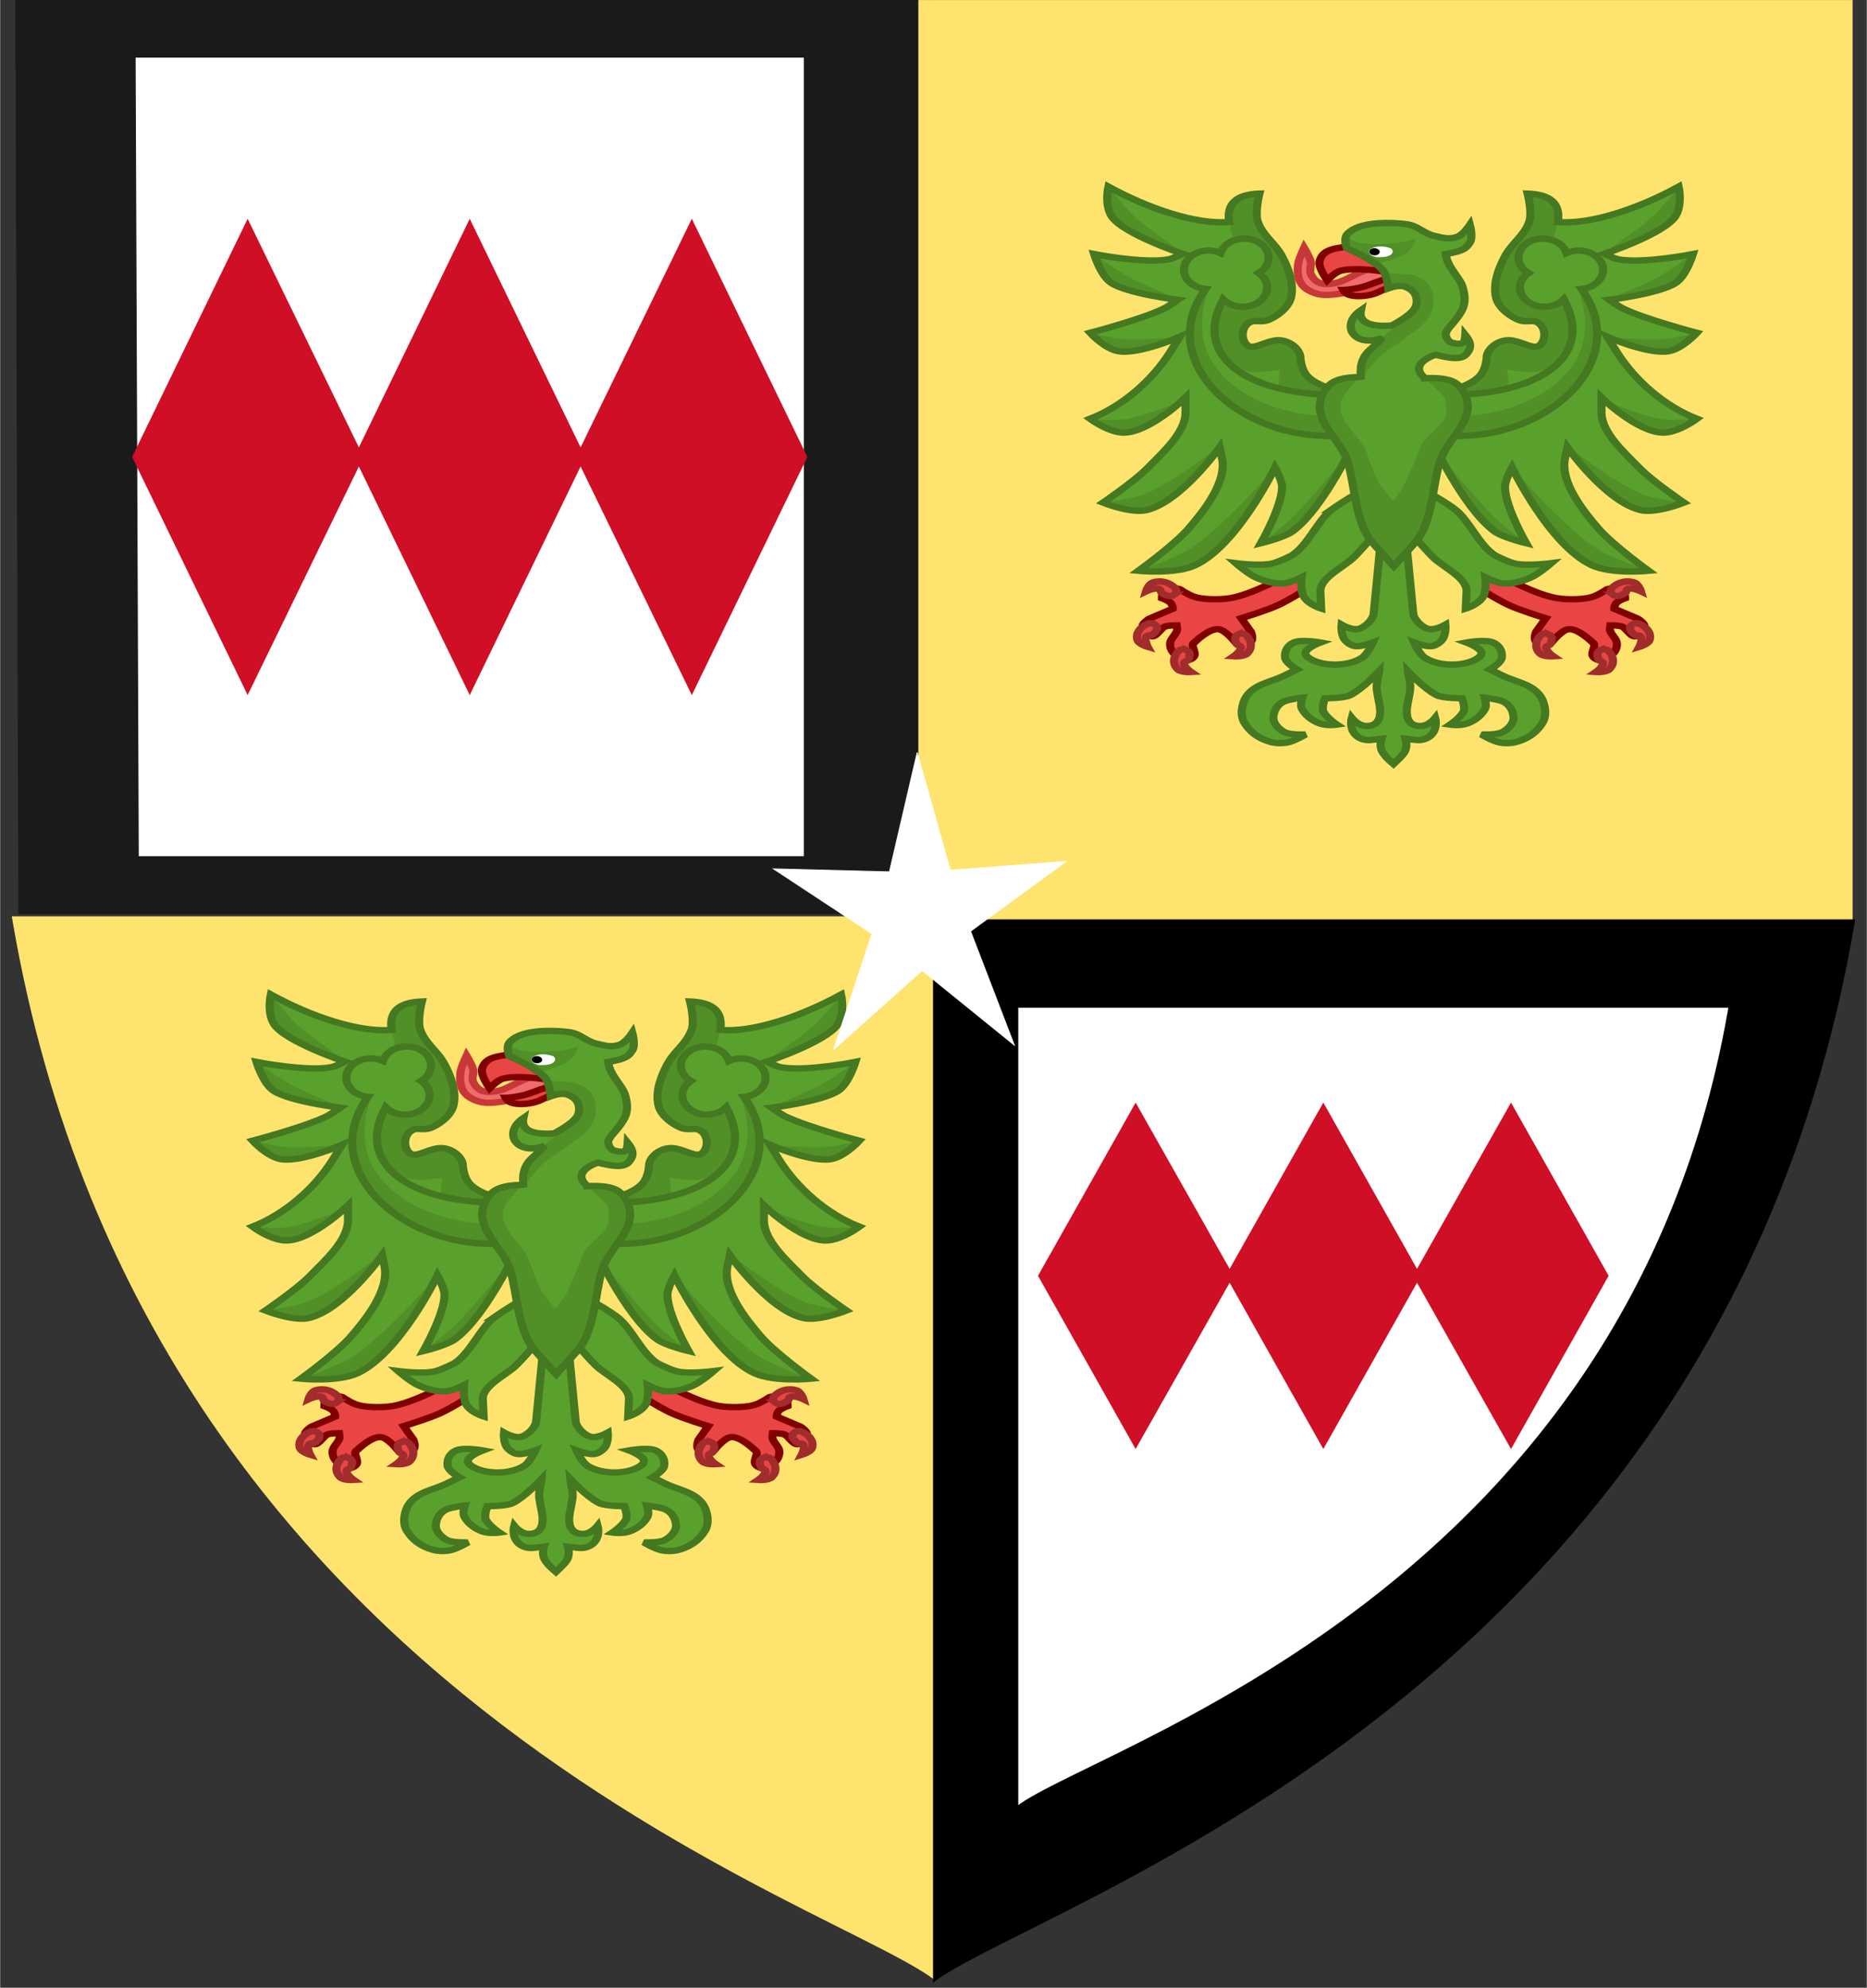
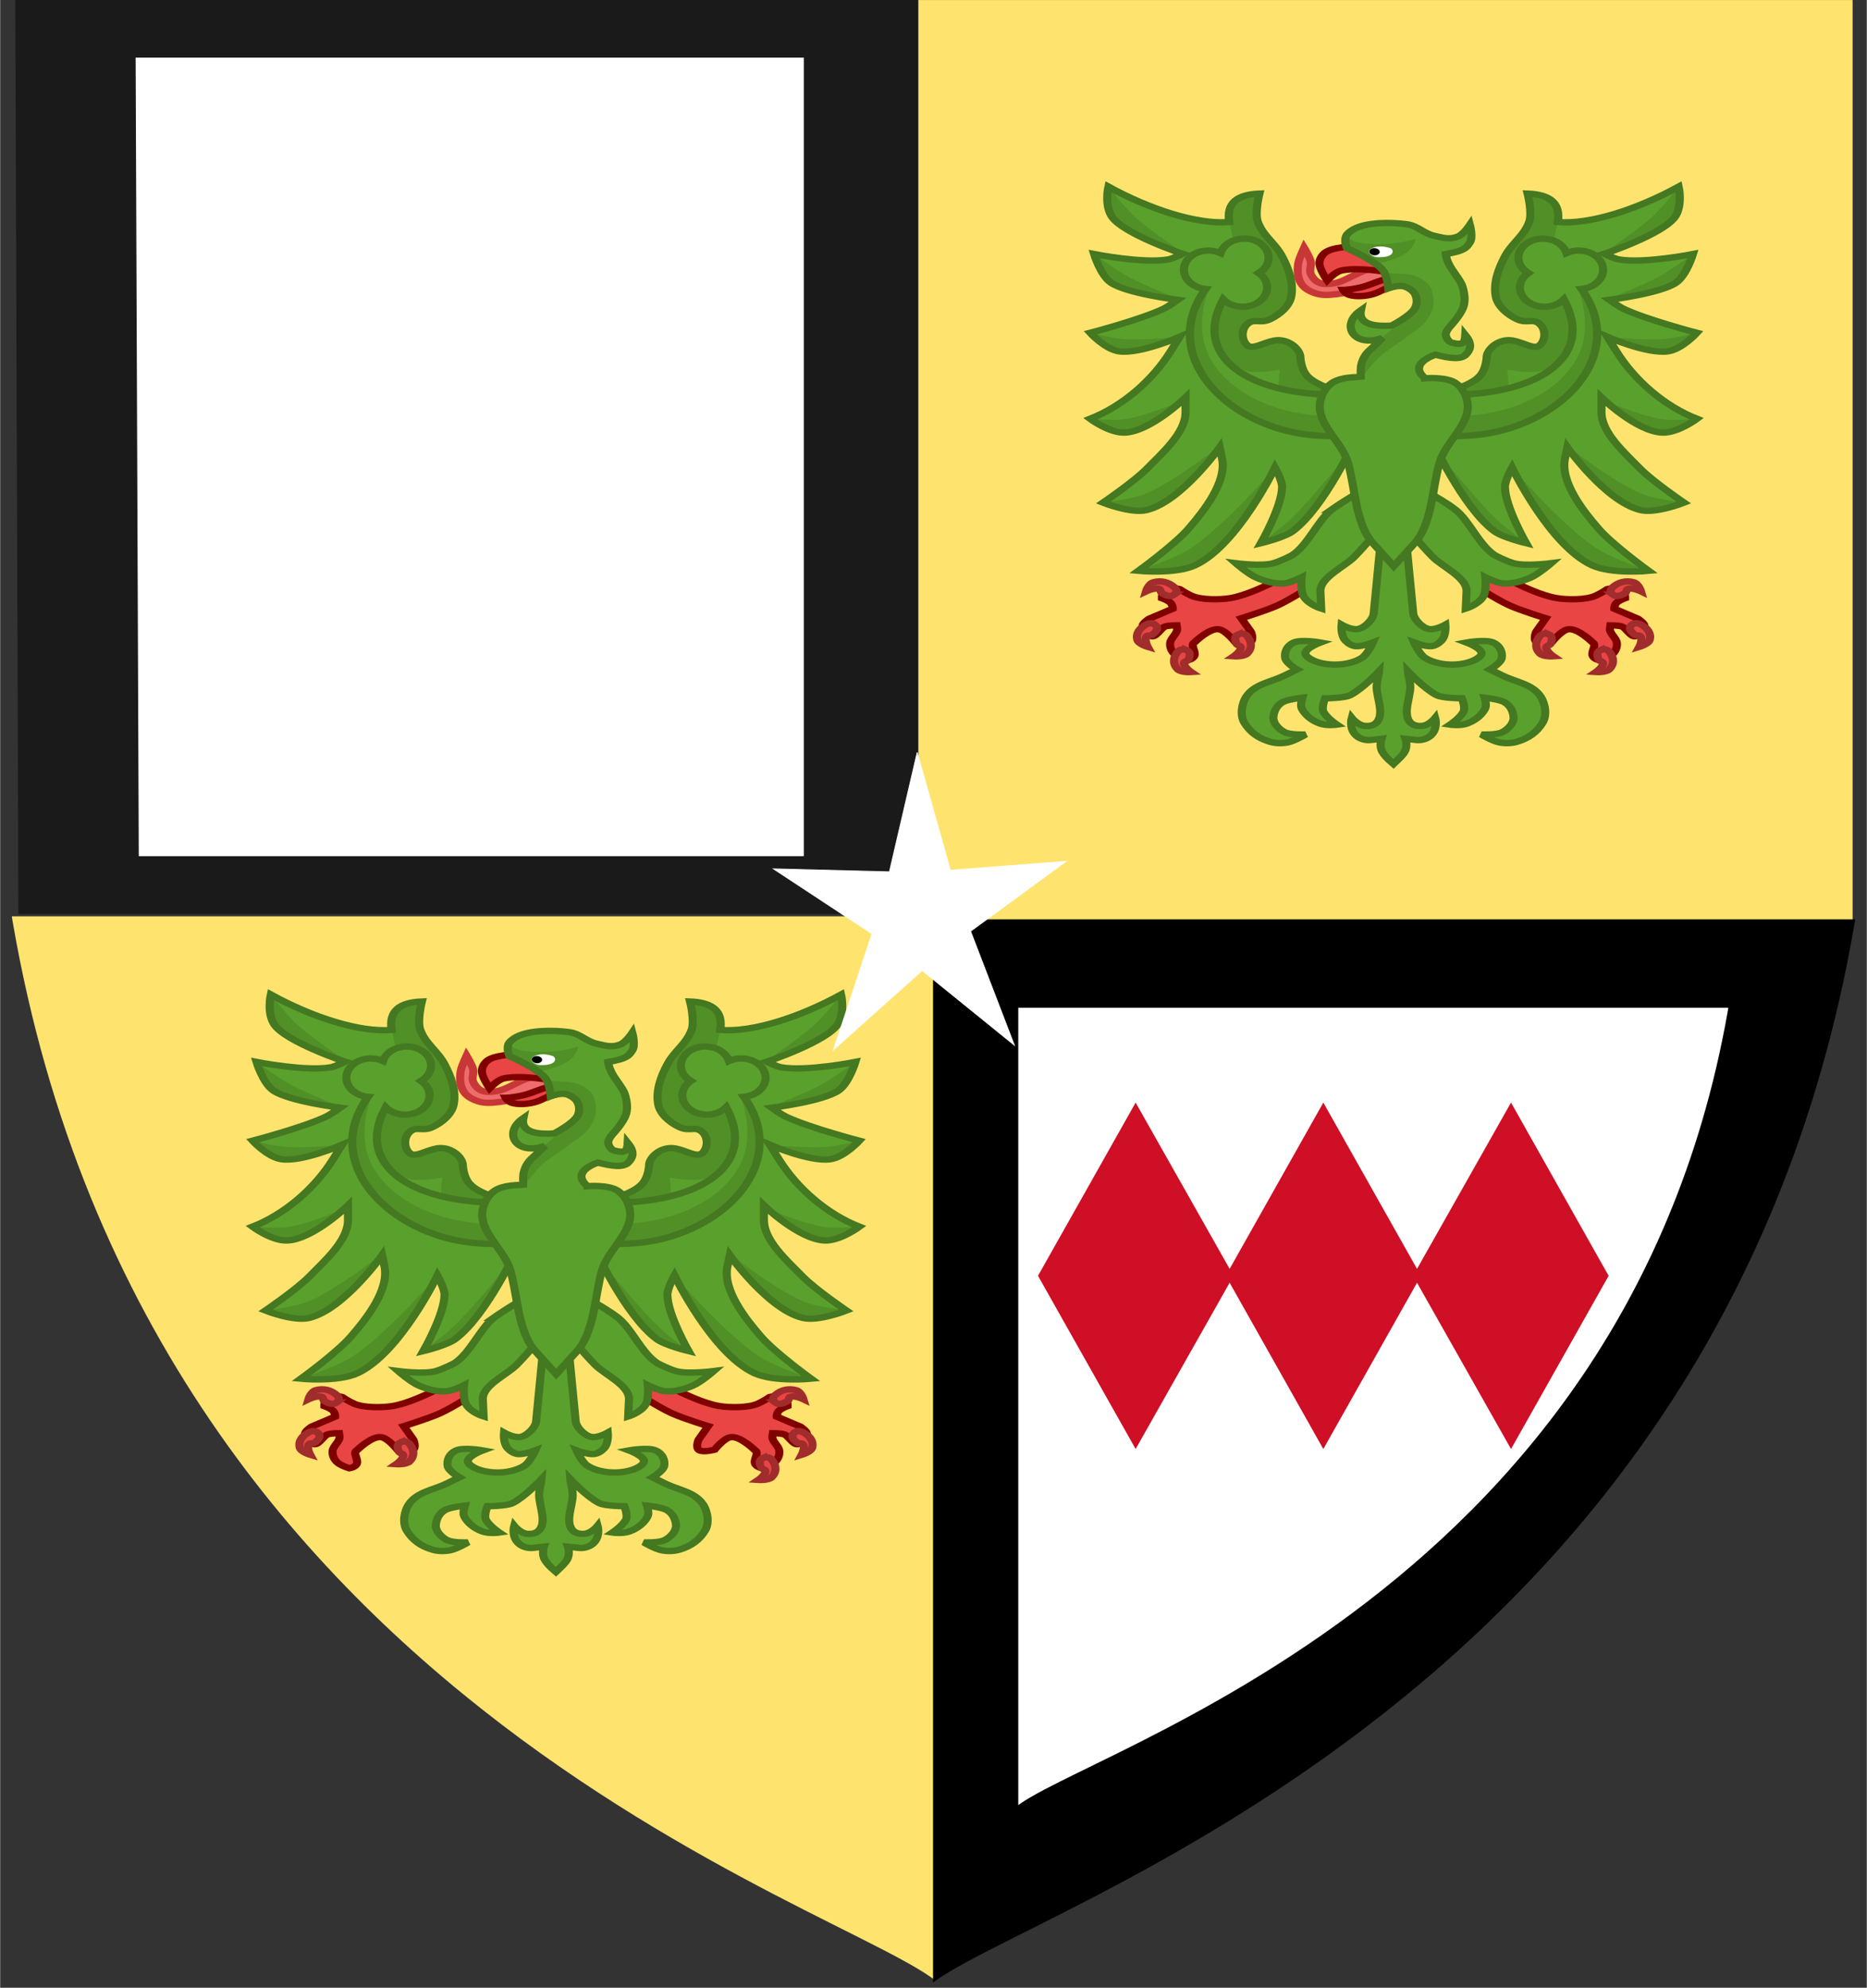
<svg xmlns="http://www.w3.org/2000/svg" xmlns:ns1="http://www.inkscape.org/namespaces/inkscape" xmlns:ns2="http://sodipodi.sourceforge.net/DTD/sodipodi-0.dtd" xml:space="preserve" width="489.754" height="521.232" style="fill-rule:evenodd" viewBox="0 0 48975.406 52133.539" id="svg3056" version="1.1" ns1:version="0.48.1 " ns2:docname="Earl of Sandwich COA.svg">
  <rect x="0" y="0" width="48975.406" height="52133.539" fill="#333333" stroke="none" />
  <ns2:namedview pagecolor="#ffffff" bordercolor="#666666" borderopacity="1" objecttolerance="10" gridtolerance="10" guidetolerance="10" ns1:pageopacity="0" ns1:pageshadow="2" ns1:window-width="1440" ns1:window-height="848" id="namedview3123" showgrid="false" ns1:zoom="1.0297285" ns1:cx="121.484" ns1:cy="231.54773" ns1:window-x="-8" ns1:window-y="-8" ns1:window-maximized="1" ns1:current-layer="svg3056" fit-margin-top="0" fit-margin-left="0" fit-margin-right="0" fit-margin-bottom="0" />
  <defs id="defs3058">
    <style type="text/css" id="style3060">
   
    .str0 {stroke:#000000;stroke-width:42}
    .str1 {stroke:#000000;stroke-width:168}
    .fil0 {fill:none}
    .fil3 {fill:#FFFF00}
    .fil1 {fill:#FFFF00}
    .fil2 {fill:url(#id4)}
   
  </style>
    <linearGradient id="id4" gradientUnits="userSpaceOnUse" x1="4680" y1="26908" x2="26736" y2="26908">
      <stop offset="0" style="stop-color:#000000" id="stop3063" />
      <stop offset="0.012" style="stop-color:#000000" id="stop3065" />
      <stop offset="0.239" style="stop-color:#666666" id="stop3067" />
      <stop offset="0.388" style="stop-color:#191919" id="stop3069" />
      <stop offset="1" style="stop-color:#000000" id="stop3071" />
    </linearGradient>
    <defs id="defs3074">
      <clipPath id="id0">
        <path ns1:connector-curvature="0" id="path3077" d="m 5917,24041 19899,9 -120,9259 c -990,9179 -8920,11344 -9749,12183 -907,-855 -8808,-3078 -9987,-12183 l -43,-9268 z" />
      </clipPath>
      <clipPath id="id3">
        <path ns1:connector-curvature="0" id="path3080" d="m 5917,24041 19899,9 -120,9259 c -990,9179 -8920,11344 -9749,12183 -907,-855 -8808,-3078 -9987,-12183 l -43,-9268 z" />
      </clipPath>
    </defs>
    <clipPath clipPathUnits="userSpaceOnUse" id="clipPath5412">
      <path style="fill:none;stroke:#e3e2db;stroke-width:824.135" ns1:connector-curvature="0" id="path5414" d="m -21665.744,-18104.482 96294.615,44.756 -580.7,46043.826 C 69257.392,73630.101 30882.786,84396.37 26871.116,88568.61 22481.996,84316.81 -15752.274,73262.109 -21457.654,27984.1 l -208.09,-46088.582 z" class="fil0 str1" />
    </clipPath>
    <clipPath clipPathUnits="userSpaceOnUse" id="clipPath5452">
      <path style="fill:none;stroke:#000000;stroke-width:824.135" ns1:connector-curvature="0" id="path5454" d="m -22665.229,-18104.483 96294.609,44.756 -580.7,46043.826 C 68257.901,73630.1 29883.297,84396.369 25871.627,88568.609 21482.501,84316.809 -16751.769,73262.108 -22457.149,27984.099 l -208.08,-46088.582 z" class="fil0 str1" />
    </clipPath>
    <clipPath clipPathUnits="userSpaceOnUse" id="clipPath10301">
      <rect style="opacity:0.478;fill:#000000;fill-opacity:1;stroke:none" id="rect10303" width="76682.047" height="75975.297" x="-165383.75" y="-53673.465" />
    </clipPath>
    <clipPath clipPathUnits="userSpaceOnUse" id="clipPath10301-5">
      <rect style="opacity:0.478;fill:#000000;fill-opacity:1;stroke:none" id="rect10303-0" width="76682.047" height="75975.297" x="-165383.75" y="-53673.465" />
    </clipPath>
    <clipPath clipPathUnits="userSpaceOnUse" id="clipPath12020">
      <path style="fill:none;stroke:#000000;stroke-width:409.136;stroke-opacity:0.381" ns1:connector-curvature="0" id="path12022" d="m 561.01,10001.659 48949.399,21.699 -295.187,22323.592 C 46779.925,54477.663 27272.979,59697.508 25233.728,61720.355 23002.609,59658.939 3566.997,54299.248 666.784,32346.95 L 561.01,10001.659 z" class="fil0 str1" />
    </clipPath>
    <clipPath clipPathUnits="userSpaceOnUse" id="clipPath12621">
      <path style="fill:none;stroke:#000000;stroke-width:409.136" ns1:connector-curvature="0" id="path12623" d="m 499.8,10006.19 48949.403,21.699 -295.187,22323.593 C 46718.722,54482.196 27211.774,59702.045 25172.523,61724.886 22941.401,59663.469 3505.789,54303.781 605.576,32351.482 L 499.8,10006.19 z" class="fil0 str1" />
    </clipPath>
    <clipPath clipPathUnits="userSpaceOnUse" id="clipPath12627">
      <rect style="opacity:0.754;fill:#000000;fill-opacity:1;stroke:none" id="rect12629" width="40591.883" height="44662.859" x="-133901.03" y="56979.562" transform="matrix(0.716,0.698,-0.698,0.716,0,0)" />
    </clipPath>
    <clipPath clipPathUnits="userSpaceOnUse" id="clipPath12802">
      <path style="fill:none;stroke:#000000;stroke-width:409.14" ns1:connector-curvature="0" id="path12804" d="M 7615.437,6567.05 41328.925,-29140.199 57317.931,-13661.755 c 14375.81,16908.368 4733.007,34712.966 4796.396,37584.212 -3031.179,218.792 -20298.646,10737.919 -38218.115,-2154.739 L 7615.437,6567.05 z" class="fil0 str1" />
    </clipPath>
    <clipPath clipPathUnits="userSpaceOnUse" id="clipPath12808">
      <rect style="opacity:0.754;fill:#1a1a1a;fill-opacity:1;stroke:none" id="rect12810" width="9968.423" height="8996.247" x="35466.008" y="44653.043" transform="matrix(0.716,0.699,-0.698,0.716,0,0)" />
    </clipPath>
    <clipPath clipPathUnits="userSpaceOnUse" id="clipPath12020-1">
      <path style="fill:none;stroke:#000000;stroke-width:409.136;stroke-opacity:0.381" ns1:connector-curvature="0" id="path12022-5" d="m 561.01,10001.659 48949.399,21.699 -295.187,22323.592 C 46779.925,54477.663 27272.979,59697.508 25233.728,61720.355 23002.609,59658.939 3566.997,54299.248 666.784,32346.95 L 561.01,10001.659 z" class="fil0 str1" />
    </clipPath>
    <clipPath clipPathUnits="userSpaceOnUse" id="clipPath12020-3">
      <path style="fill:none;stroke:#000000;stroke-width:409.136;stroke-opacity:0.381" ns1:connector-curvature="0" id="path12022-0" d="m 561.01,10001.659 48949.399,21.699 -295.187,22323.592 C 46779.925,54477.663 27272.979,59697.508 25233.728,61720.355 23002.609,59658.939 3566.997,54299.248 666.784,32346.95 L 561.01,10001.659 z" class="fil0 str1" />
    </clipPath>
    <clipPath clipPathUnits="userSpaceOnUse" id="clipPath12020-1-5">
      <path style="fill:none;stroke:#000000;stroke-width:409.136;stroke-opacity:0.381" ns1:connector-curvature="0" id="path12022-5-8" d="m 561.01,10001.659 48949.399,21.699 -295.187,22323.592 C 46779.925,54477.663 27272.979,59697.508 25233.728,61720.355 23002.609,59658.939 3566.997,54299.248 666.784,32346.95 L 561.01,10001.659 z" class="fil0 str1" />
    </clipPath>
    <clipPath clipPathUnits="userSpaceOnUse" id="clipPath12020-1-5-9">
      <path style="fill:none;stroke:#000000;stroke-width:409.136;stroke-opacity:0.381" ns1:connector-curvature="0" id="path12022-5-8-4" d="m 561.01,10001.659 48949.399,21.699 -295.187,22323.592 C 46779.925,54477.663 27272.979,59697.508 25233.728,61720.355 23002.609,59658.939 3566.997,54299.248 666.784,32346.95 L 561.01,10001.659 z" class="fil0 str1" />
    </clipPath>
    <clipPath clipPathUnits="userSpaceOnUse" id="clipPath12020-2">
      <path style="fill:none;stroke:#000000;stroke-width:409.136;stroke-opacity:0.381" ns1:connector-curvature="0" id="path12022-3" d="m 561.01,10001.659 48949.399,21.699 -295.187,22323.592 C 46779.925,54477.663 27272.979,59697.508 25233.728,61720.355 23002.609,59658.939 3566.997,54299.248 666.784,32346.95 L 561.01,10001.659 z" class="fil0 str1" />
    </clipPath>
  </defs>
  <g id="Obiekt_x0020_g³ówny_x0020_Pulpit" transform="translate(-565.96,-9570.465)">
 </g>
  <g clip-path="url(#id0)" id="g3082" transform="matrix(1.167,0,0,1,-2933.085,-9039.823)">
    <defs id="defs3084">
      <mask id="id1">
        <defs id="defs3087">
          <radialGradient fy="-66245" fx="-42436" r="24868" cy="-66245" cx="-42436" gradientUnits="userSpaceOnUse" id="id2">
            <stop id="stop3090" style="stop-opacity:0; stop-color:white" offset="0" />
            <stop id="stop3092" style="stop-opacity:0.502; stop-color:white" offset="0.788" />
            <stop id="stop3094" style="stop-opacity:1; stop-color:white" offset="1" />
          </radialGradient>
        </defs>
        <rect id="rect3096" height="21451" width="19899" y="24041" x="5917" style="fill:url(#id2)" />
      </mask>
    </defs>
    <path ns1:connector-curvature="0" mask="url(#id1)" id="path3098" d="m 5917,24041 19899,0 0,21451 -19899,0 0,-21451 z" style="fill:none" class="fil0" />
  </g>
  <rect style="fill:#ffffff;fill-opacity:1;fill-rule:evenodd;stroke:none" id="rect6184-1-6-6" width="9654.244" height="2103.331" x="60471.988" y="2594.233" transform="matrix(0.684,0.73,-0.725,0.688,-4062.72,-9570.465)" ns1:transform-center-x="45.814622" clip-path="url(#clipPath12802)" />
  <rect style="fill:#fee46e;fill-opacity:1;fill-rule:evenodd;stroke:none" id="rect10307-7" width="24886.809" height="29564.508" x="178.795" y="33699.684" clip-path="url(#clipPath12020)" transform="translate(-565.961,-9667.597)" />
  <rect style="fill:#fee46e;fill-opacity:1;stroke:none" id="rect10307" width="24598.584" height="24491.383" x="24004.07" y="1.244" />
  <g id="g23062" transform="matrix(1.151,0,0,1.033,-4624.159,-10794.302)">
    <path id="path71001-9-7-4-18-2" d="m 4432.605,33656.885 20513.882,0 0,-23212.23 -20584.947,0 z" style="fill:#1a1a1a;fill-opacity:1;stroke:none;display:inline" ns1:connector-curvature="0" />
    <path id="path11233" d="m 7105.295,11912.867 71.065,20275.783 15160.383,0 0,-20275.783 -15231.448,0 z" style="fill:#ffffff;fill-opacity:1;stroke:none;display:inline" ns1:connector-curvature="0" />
-     <path ns1:connector-curvature="0" id="path11240-5" d="m 9658.601,16004.154 -2633.133,6046.604 2633.133,6046.607 2535.303,-5804.456 2527.113,5804.456 2527.181,-5804.456 2535.271,5804.456 2633.092,-6046.607 -2633.092,-6046.604 -2535.271,5804.454 -2527.181,-5804.454 -2527.113,5804.454 -2535.303,-5804.454 z" style="fill:#ce0f25;fill-opacity:1;stroke:none;display:inline" />
  </g>
  <rect style="fill:#000000;fill-opacity:1;fill-rule:evenodd;stroke:none" id="rect10307-7-2" width="24886.809" height="29564.508" x="178.795" y="33699.684" clip-path="url(#clipPath12020-2)" transform="matrix(-1,0,0,1,49541.164,-9586.817)" />
  <rect style="fill:#ffffff;fill-opacity:1;fill-rule:evenodd;stroke:none" id="rect10307-7-4-4" width="24886.809" height="29564.508" x="178.795" y="33699.684" clip-path="url(#clipPath12020-1-5)" transform="matrix(-0.77,0,0,0.75,46012.556,1155.268)" />
  <path style="fill:#ce0f25;fill-opacity:1;fill-rule:evenodd;stroke:none;display:inline" d="m 29791.196,28917.75 -2561.391,4543.096 2561.391,4543.099 2466.231,-4361.159 2458.261,4361.159 2458.324,-4361.159 2466.199,4361.159 2561.354,-4543.099 -2561.354,-4543.096 -2466.199,4361.157 -2458.324,-4361.157 -2458.261,4361.157 -2466.231,-4361.157 z" id="path11240-5-9" ns1:connector-curvature="0" />
  <g style="fill-rule:evenodd;stroke-width:1.331;stroke-miterlimit:4;stroke-dasharray:none;display:inline" transform="matrix(159.04,0,0,124.466,-73407.347,-130169.01)" id="g10605-1-5">
    <g style="stroke-width:1.331;stroke-miterlimit:4;stroke-dasharray:none" id="g10566-3-9">
      <g style="stroke-width:1.331;stroke-miterlimit:4;stroke-dasharray:none" id="g10546-2-0">
        <g style="stroke-width:1.331;stroke-miterlimit:4;stroke-dasharray:none" id="g10490-69-5">
          <g style="stroke-width:1.331;stroke-miterlimit:4;stroke-dasharray:none" id="g10384-00-1">
            <path ns1:connector-curvature="0" style="fill:#5aa02c;fill-opacity:1;stroke:none" d="m 650.404,1468.215 c 0,0 -7.921,-1.438 -9.991,-4.746 -0.981,-1.567 -0.999,-3.996 -0.999,-3.996 -0.226,-1.66 -2.109,-3.764 -4.305,-3.251 -1.747,0.408 -3.535,1.983 -4.437,1.003 -1.015,-1.103 -1.008,-3.387 0,-4.496 1.182,-1.299 2.037,0.035 3.747,-0.999 1.689,-1.022 3.194,-2.795 3.497,-4.745 0.441,-2.841 -0.39,-5.84 -1.499,-8.492 -1.221,-2.92 -3.098,-4.209 -3.996,-7.243 -0.568,-1.918 0.25,-5.995 0.25,-5.995 -1.797,0.086 -3.197,0.569 -4.066,1.582 -0.822,0.959 -1.17,2.392 -0.929,4.412 -5.417,0.561 -13.2,-2.755 -19.93,-7.445 0,0 -0.686,3.851 0.567,6.285 1.901,3.693 11.66,7.848 11.66,7.848 0,0 -1.498,1.001 -2.358,1.189 -4.158,0.91 -12.229,-1.13 -12.229,-1.13 0,0 1.067,4.506 2.808,6.045 2.583,2.282 10.995,3.606 10.995,3.606 0,0 -1.48,1.362 -2.334,1.879 -3.806,2.304 -12.104,5.067 -12.104,5.067 0,0 2.479,3.495 4.788,3.91 3.393,0.609 9.975,-3.053 9.975,-3.053 l -1.53,3.111 c -2.903,5.902 -7.755,11.43 -13.236,14.149 0,0 3.134,2.989 5.632,2.913 4.225,-0.128 10.099,-7.38 10.099,-7.38 l 0,3.107 c 0,4.24 -3.747,8.447 -6.329,11.811 -2.079,2.709 -7.266,7.221 -7.266,7.221 0,0 4.624,2.359 7.186,1.554 5.701,-1.792 12.041,-13.206 12.041,-13.206 l 0.388,2.33 c 0.816,4.899 -2.912,10.953 -5.512,14.774 -2.332,3.427 -8.276,8.918 -8.276,8.918 0,0 6.093,0.753 9.322,-1.165 6.97,-4.141 13.206,-20.585 13.206,-20.585 0,0 1.171,2.664 1.165,4.078 -0.018,4.117 -3.496,11.846 -3.496,11.846 0,0 3.843,-1.183 5.243,-2.525 5.249,-5.029 10.293,-19.226 10.293,-19.226 l 1.96,-8.96 z" id="path9992-3-2" ns2:nodetypes="cssssssssscsccscscscscscscscsscscsscscscsc" transform="translate(-101.538,-168.405)" />
            <path ns1:connector-curvature="0" style="fill:#518f27;fill-opacity:1;stroke:none;display:inline" d="m 531.37,1330.521 c 0,0 3.843,-1.183 5.243,-2.525 3.799,-3.64 7.49,-12.082 9.24,-16.468 l -0.184,0.251 c 0,0 -5.87,9.371 -9.36,13.64 -1.498,1.832 -4.939,5.101 -4.939,5.101 z m -20.197,5.826 c 0,0 6.093,0.753 9.322,-1.165 6.97,-4.141 13.206,-20.585 13.206,-20.585 l 0.087,-0.117 c 0,0 -8.404,12.476 -14.115,17.214 -2.486,2.062 -8.499,4.654 -8.499,4.654 l -10e-6,0 z m -5.826,-14.371 c 0,0 4.624,2.359 7.186,1.554 5.701,-1.792 12.041,-13.206 12.041,-13.206 l -0.147,-0.165 c 0,0 -7.505,7.606 -12.183,9.998 -2.117,1.082 -6.896,1.819 -6.896,1.819 z m -2.136,-17.672 c 0,0 3.134,2.989 5.632,2.913 4.225,-0.128 10.099,-7.38 10.099,-7.38 l 0.264,0.24 c 0,0 -6.557,3.6 -10.17,4.308 -1.905,0.373 -5.824,-0.081 -5.824,-0.081 z m 0.002,-18.117 c 0,0 2.479,3.495 4.788,3.91 3.393,0.609 9.975,-3.053 9.975,-3.053 l -0.212,0.072 c 0,0 -6.134,0.686 -9.183,0.383 -1.833,-0.182 -5.369,-1.312 -5.369,-1.312 l 0,-3e-4 z m 0.635,-16.596 c 0,0 1.067,4.506 2.808,6.045 2.583,2.282 10.995,3.606 10.995,3.606 l 0.113,-0.227 c 0,0 -5.669,-2.824 -8.261,-4.625 -2.031,-1.41 -5.655,-4.799 -5.655,-4.799 z m 43.058,39.18 1.96,-8.96 c 0,0 -7.921,-1.438 -9.991,-4.746 -0.981,-1.567 -0.999,-3.996 -0.999,-3.996 -0.226,-1.66 -2.109,-3.764 -4.305,-3.251 -1.747,0.408 -3.535,1.983 -4.437,1.003 -1.015,-1.103 -1.008,-3.387 0,-4.496 1.182,-1.299 2.037,0.035 3.747,-0.999 1.689,-1.022 3.194,-2.795 3.497,-4.745 0.441,-2.841 -0.39,-5.84 -1.499,-8.492 -1.221,-2.92 -3.098,-4.209 -3.996,-7.243 -0.568,-1.918 0.25,-5.995 0.25,-5.995 -1.797,0.086 -3.197,0.569 -4.066,1.582 -0.822,0.959 -1.17,2.392 -0.929,4.412 l 0.629,3.388 c 0.536,2.884 4.237,5.389 4.501,7.561 0.264,2.172 -0.44,3.375 -1.26,4.141 -0.82,0.765 -1.386,-0.01 -2.34,0.54 -0.955,0.548 -2.125,1.282 -2.88,3.061 -0.756,1.778 -1.931,5.484 -0.36,7.381 0,0 2.262,4.291 4.321,5.221 1.751,0.791 5.761,-0.18 5.761,-0.18 0,0 -0.443,3.302 0,4.861 0.655,2.307 1.974,4.543 3.781,6.121 2.368,2.068 8.618,3.832 8.618,3.832 z m -40.699,-53.371 c 0,0 -0.686,3.851 0.567,6.285 1.901,3.693 11.66,7.848 11.66,7.848 l 0.23,-0.059 c 0,0 -5.6,-4.903 -7.771,-7.355 -1.982,-2.24 -4.687,-6.718 -4.687,-6.718 l 0,3e-4 z" id="path9992-9-9-9-0" ns2:nodetypes="csccssccscscsccscsccsccsscsssssscscssccsssssssssccsccsssscscssccsccscc" />
            <path ns1:connector-curvature="0" style="fill:none;stroke:#447821;stroke-width:1.331;stroke-linecap:butt;stroke-linejoin:miter;stroke-miterlimit:4;stroke-opacity:1;stroke-dasharray:none;display:inline" d="m 548.866,1299.81 c 0,0 -7.921,-1.438 -9.991,-4.746 -0.981,-1.567 -0.999,-3.996 -0.999,-3.996 -0.226,-1.66 -2.109,-3.764 -4.305,-3.251 -1.747,0.408 -3.535,1.983 -4.437,1.003 -1.015,-1.103 -1.008,-3.387 0,-4.496 1.182,-1.299 2.037,0.035 3.747,-0.999 1.689,-1.022 3.194,-2.795 3.497,-4.745 0.441,-2.841 -0.39,-5.84 -1.499,-8.492 -1.221,-2.92 -3.098,-4.209 -3.996,-7.243 -0.568,-1.918 0.25,-5.995 0.25,-5.995 -1.797,0.086 -3.197,0.569 -4.066,1.582 -0.822,0.959 -1.17,2.392 -0.929,4.412 -5.417,0.561 -13.2,-2.755 -19.93,-7.445 0,0 -0.686,3.851 0.567,6.285 1.901,3.693 11.66,7.848 11.66,7.848 0,0 -1.498,1.001 -2.358,1.189 -4.158,0.91 -12.229,-1.13 -12.229,-1.13 0,0 1.067,4.506 2.808,6.045 2.583,2.282 10.995,3.606 10.995,3.606 0,0 -1.48,1.362 -2.334,1.879 -3.806,2.304 -12.104,5.067 -12.104,5.067 0,0 2.479,3.495 4.788,3.91 3.393,0.609 9.975,-3.053 9.975,-3.053 l -1.53,3.111 c -2.903,5.902 -7.755,11.43 -13.236,14.149 0,0 3.134,2.989 5.632,2.913 4.225,-0.128 10.099,-7.38 10.099,-7.38 l 0,3.107 c 0,4.24 -3.747,8.447 -6.329,11.811 -2.079,2.709 -7.266,7.221 -7.266,7.221 0,0 4.624,2.359 7.186,1.554 5.701,-1.792 12.041,-13.206 12.041,-13.206 l 0.388,2.33 c 0.816,4.899 -2.912,10.953 -5.512,14.774 -2.332,3.427 -8.276,8.918 -8.276,8.918 0,0 6.093,0.753 9.322,-1.165 6.97,-4.141 13.206,-20.585 13.206,-20.585 0,0 1.171,2.664 1.165,4.078 -0.018,4.117 -3.496,11.846 -3.496,11.846 0,0 3.843,-1.183 5.243,-2.525 5.249,-5.029 10.293,-19.226 10.293,-19.226 l 1.96,-8.96 z" id="path9992-9-5-9" ns2:nodetypes="cssssssssscsccscscscscscscscsscscsscscscsc" />
          </g>
          <g style="stroke-width:1.331;stroke-miterlimit:4;stroke-dasharray:none" id="g10485-31-8">
            <path ns1:connector-curvature="0" style="fill:#5aa02c;fill-opacity:1;stroke:none;display:inline" d="m 528.522,1266.322 c 1.887,-0.028 3.608,1.276 4.031,3.188 0.352,1.591 -0.316,3.166 -1.531,4.094 0.625,0.548 1.088,1.282 1.281,2.156 0.483,2.184 -0.909,4.36 -3.094,4.844 -1.568,0.347 -3.126,-0.285 -4.062,-1.469 -1.23,2.926 -1.64,5.581 -1.344,7.938 1.094,8.698 11.585,13.29 24.312,11.938 l 0,8.438 c -7.644,1.385 -13.932,-0.257 -19.125,-3.969 -8.237,-5.888 -12.387,-16.622 -6.75,-26.531 -1.657,-0.203 -3.087,-1.43 -3.469,-3.156 -0.483,-2.184 0.878,-4.36 3.062,-4.844 1.015,-0.225 2.036,-0.036 2.875,0.438 0.377,-1.417 1.47,-2.599 3,-2.938 0.273,-0.06 0.543,-0.121 0.812,-0.125 z" id="path10389-9-1-9" />
            <path ns1:connector-curvature="0" style="fill:#518f27;fill-opacity:1;stroke:none" d="m 624.344,1445.079 c -1.802,6.571 -1.407,11.842 0.646,15.88 4.256,8.366 14.286,12.582 24.378,10.765 l 0.36,3.961 -5.581,0.9 -6.661,-1.26 -7.381,-3.601 -5.401,-5.941 -3.241,-5.581 -0.36,-6.301 0.72,-4.681 2.52,-4.141 z" id="path10483-2-1" transform="translate(-101.538,-168.405)" ns2:nodetypes="csc" />
            <path ns1:connector-curvature="0" style="fill:none;stroke:#447821;stroke-width:1.331;stroke-miterlimit:4;stroke-opacity:1;stroke-dasharray:none;display:inline" d="m 528.522,1266.322 c 1.887,-0.028 3.608,1.276 4.031,3.188 0.352,1.591 -0.316,3.166 -1.531,4.094 0.625,0.548 1.088,1.282 1.281,2.156 0.483,2.184 -0.909,4.36 -3.094,4.844 -1.568,0.347 -3.126,-0.285 -4.062,-1.469 -1.23,2.926 -1.64,5.581 -1.344,7.938 1.094,8.698 11.585,13.29 24.312,11.938 l 0,8.438 c -7.644,1.385 -13.932,-0.257 -19.125,-3.969 -8.237,-5.888 -12.387,-16.622 -6.75,-26.531 -1.657,-0.203 -3.087,-1.43 -3.469,-3.156 -0.483,-2.184 0.878,-4.36 3.062,-4.844 1.015,-0.225 2.036,-0.036 2.875,0.438 0.377,-1.417 1.47,-2.599 3,-2.938 0.273,-0.06 0.543,-0.121 0.812,-0.125 z" id="path10389-9-8-6-7" />
          </g>
        </g>
        <g transform="matrix(-1,0,0,1,1106.505,0)" style="stroke-width:1.331;stroke-miterlimit:4;stroke-dasharray:none;display:inline" id="g10490-6-9-3">
          <g style="stroke-width:1.331;stroke-miterlimit:4;stroke-dasharray:none" id="g10384-5-1-3">
            <path ns1:connector-curvature="0" style="fill:#5aa02c;fill-opacity:1;stroke:none" d="m 650.404,1468.215 c 0,0 -7.921,-1.438 -9.991,-4.746 -0.981,-1.567 -0.999,-3.996 -0.999,-3.996 -0.226,-1.66 -2.109,-3.764 -4.305,-3.251 -1.747,0.408 -3.535,1.983 -4.437,1.003 -1.015,-1.103 -1.008,-3.387 0,-4.496 1.182,-1.299 2.037,0.035 3.747,-0.999 1.689,-1.022 3.194,-2.795 3.497,-4.745 0.441,-2.841 -0.39,-5.84 -1.499,-8.492 -1.221,-2.92 -3.098,-4.209 -3.996,-7.243 -0.568,-1.918 0.25,-5.995 0.25,-5.995 -1.797,0.086 -3.197,0.569 -4.066,1.582 -0.822,0.959 -1.17,2.392 -0.929,4.412 -5.417,0.561 -13.2,-2.755 -19.93,-7.445 0,0 -0.686,3.851 0.567,6.285 1.901,3.693 11.66,7.848 11.66,7.848 0,0 -1.498,1.001 -2.358,1.189 -4.158,0.91 -12.229,-1.13 -12.229,-1.13 0,0 1.067,4.506 2.808,6.045 2.583,2.282 10.995,3.606 10.995,3.606 0,0 -1.48,1.362 -2.334,1.879 -3.806,2.304 -12.104,5.067 -12.104,5.067 0,0 2.479,3.495 4.788,3.91 3.393,0.609 9.975,-3.053 9.975,-3.053 l -1.53,3.111 c -2.903,5.902 -7.755,11.43 -13.236,14.149 0,0 3.134,2.989 5.632,2.913 4.225,-0.128 10.099,-7.38 10.099,-7.38 l 0,3.107 c 0,4.24 -3.747,8.447 -6.329,11.811 -2.079,2.709 -7.266,7.221 -7.266,7.221 0,0 4.624,2.359 7.186,1.554 5.701,-1.792 12.041,-13.206 12.041,-13.206 l 0.388,2.33 c 0.816,4.899 -2.912,10.953 -5.512,14.774 -2.332,3.427 -8.276,8.918 -8.276,8.918 0,0 6.093,0.753 9.322,-1.165 6.97,-4.141 13.206,-20.585 13.206,-20.585 0,0 1.171,2.664 1.165,4.078 -0.018,4.117 -3.496,11.846 -3.496,11.846 0,0 3.843,-1.183 5.243,-2.525 5.249,-5.029 10.293,-19.226 10.293,-19.226 l 1.96,-8.96 z" id="path9992-7-9-0" ns2:nodetypes="cssssssssscsccscscscscscscscsscscsscscscsc" transform="translate(-101.538,-168.405)" />
            <path ns1:connector-curvature="0" style="fill:#518f27;fill-opacity:1;stroke:none;display:inline" d="m 531.37,1330.521 c 0,0 3.843,-1.183 5.243,-2.525 3.799,-3.64 7.49,-12.082 9.24,-16.468 l -0.184,0.251 c 0,0 -5.87,9.371 -9.36,13.64 -1.498,1.832 -4.939,5.101 -4.939,5.101 z m -20.197,5.826 c 0,0 6.093,0.753 9.322,-1.165 6.97,-4.141 13.206,-20.585 13.206,-20.585 l 0.087,-0.117 c 0,0 -8.404,12.476 -14.115,17.214 -2.486,2.062 -8.499,4.654 -8.499,4.654 l -10e-6,0 z m -5.826,-14.371 c 0,0 4.624,2.359 7.186,1.554 5.701,-1.792 12.041,-13.206 12.041,-13.206 l -0.147,-0.165 c 0,0 -7.505,7.606 -12.183,9.998 -2.117,1.082 -6.896,1.819 -6.896,1.819 z m -2.136,-17.672 c 0,0 3.134,2.989 5.632,2.913 4.225,-0.128 10.099,-7.38 10.099,-7.38 l 0.264,0.24 c 0,0 -6.557,3.6 -10.17,4.308 -1.905,0.373 -5.824,-0.081 -5.824,-0.081 z m 0.002,-18.117 c 0,0 2.479,3.495 4.788,3.91 3.393,0.609 9.975,-3.053 9.975,-3.053 l -0.212,0.072 c 0,0 -6.134,0.686 -9.183,0.383 -1.833,-0.182 -5.369,-1.312 -5.369,-1.312 l 0,-3e-4 z m 0.635,-16.596 c 0,0 1.067,4.506 2.808,6.045 2.583,2.282 10.995,3.606 10.995,3.606 l 0.113,-0.227 c 0,0 -5.669,-2.824 -8.261,-4.625 -2.031,-1.41 -5.655,-4.799 -5.655,-4.799 z m 43.058,39.18 1.96,-8.96 c 0,0 -7.921,-1.438 -9.991,-4.746 -0.981,-1.567 -0.999,-3.996 -0.999,-3.996 -0.226,-1.66 -2.109,-3.764 -4.305,-3.251 -1.747,0.408 -3.535,1.983 -4.437,1.003 -1.015,-1.103 -1.008,-3.387 0,-4.496 1.182,-1.299 2.037,0.035 3.747,-0.999 1.689,-1.022 3.194,-2.795 3.497,-4.745 0.441,-2.841 -0.39,-5.84 -1.499,-8.492 -1.221,-2.92 -3.098,-4.209 -3.996,-7.243 -0.568,-1.918 0.25,-5.995 0.25,-5.995 -1.797,0.086 -3.197,0.569 -4.066,1.582 -0.822,0.959 -1.17,2.392 -0.929,4.412 l 0.629,3.388 c 0.536,2.884 4.237,5.389 4.501,7.561 0.264,2.172 -0.44,3.375 -1.26,4.141 -0.82,0.765 -1.386,-0.01 -2.34,0.54 -0.955,0.548 -2.125,1.282 -2.88,3.061 -0.756,1.778 -1.931,5.484 -0.36,7.381 0,0 2.262,4.291 4.321,5.221 1.751,0.791 5.761,-0.18 5.761,-0.18 0,0 -0.443,3.302 0,4.861 0.655,2.307 1.974,4.543 3.781,6.121 2.368,2.068 8.618,3.832 8.618,3.832 z m -40.699,-53.371 c 0,0 -0.686,3.851 0.567,6.285 1.901,3.693 11.66,7.848 11.66,7.848 l 0.23,-0.059 c 0,0 -5.6,-4.903 -7.771,-7.355 -1.982,-2.24 -4.687,-6.718 -4.687,-6.718 l 0,3e-4 z" id="path9992-9-9-6-0-7" ns2:nodetypes="csccssccscscsccscsccsccsscsssssscscssccsssssssssccsccsssscscssccsccscc" />
            <path ns1:connector-curvature="0" style="fill:none;stroke:#447821;stroke-width:1.331;stroke-linecap:butt;stroke-linejoin:miter;stroke-miterlimit:4;stroke-opacity:1;stroke-dasharray:none;display:inline" d="m 548.866,1299.81 c 0,0 -7.921,-1.438 -9.991,-4.746 -0.981,-1.567 -0.999,-3.996 -0.999,-3.996 -0.226,-1.66 -2.109,-3.764 -4.305,-3.251 -1.747,0.408 -3.535,1.983 -4.437,1.003 -1.015,-1.103 -1.008,-3.387 0,-4.496 1.182,-1.299 2.037,0.035 3.747,-0.999 1.689,-1.022 3.194,-2.795 3.497,-4.745 0.441,-2.841 -0.39,-5.84 -1.499,-8.492 -1.221,-2.92 -3.098,-4.209 -3.996,-7.243 -0.568,-1.918 0.25,-5.995 0.25,-5.995 -1.797,0.086 -3.197,0.569 -4.066,1.582 -0.822,0.959 -1.17,2.392 -0.929,4.412 -5.417,0.561 -13.2,-2.755 -19.93,-7.445 0,0 -0.686,3.851 0.567,6.285 1.901,3.693 11.66,7.848 11.66,7.848 0,0 -1.498,1.001 -2.358,1.189 -4.158,0.91 -12.229,-1.13 -12.229,-1.13 0,0 1.067,4.506 2.808,6.045 2.583,2.282 10.995,3.606 10.995,3.606 0,0 -1.48,1.362 -2.334,1.879 -3.806,2.304 -12.104,5.067 -12.104,5.067 0,0 2.479,3.495 4.788,3.91 3.393,0.609 9.975,-3.053 9.975,-3.053 l -1.53,3.111 c -2.903,5.902 -7.755,11.43 -13.236,14.149 0,0 3.134,2.989 5.632,2.913 4.225,-0.128 10.099,-7.38 10.099,-7.38 l 0,3.107 c 0,4.24 -3.747,8.447 -6.329,11.811 -2.079,2.709 -7.266,7.221 -7.266,7.221 0,0 4.624,2.359 7.186,1.554 5.701,-1.792 12.041,-13.206 12.041,-13.206 l 0.388,2.33 c 0.816,4.899 -2.912,10.953 -5.512,14.774 -2.332,3.427 -8.276,8.918 -8.276,8.918 0,0 6.093,0.753 9.322,-1.165 6.97,-4.141 13.206,-20.585 13.206,-20.585 0,0 1.171,2.664 1.165,4.078 -0.018,4.117 -3.496,11.846 -3.496,11.846 0,0 3.843,-1.183 5.243,-2.525 5.249,-5.029 10.293,-19.226 10.293,-19.226 l 1.96,-8.96 z" id="path9992-9-2-6-6" ns2:nodetypes="cssssssssscsccscscscscscscscsscscsscscscsc" />
          </g>
          <g style="stroke-width:1.331;stroke-miterlimit:4;stroke-dasharray:none" id="g10485-7-1-6">
            <path ns1:connector-curvature="0" style="fill:#5aa02c;fill-opacity:1;stroke:none;display:inline" d="m 528.522,1266.322 c 1.887,-0.028 3.608,1.276 4.031,3.188 0.352,1.591 -0.316,3.166 -1.531,4.094 0.625,0.548 1.088,1.282 1.281,2.156 0.483,2.184 -0.909,4.36 -3.094,4.844 -1.568,0.347 -3.126,-0.285 -4.062,-1.469 -1.23,2.926 -1.64,5.581 -1.344,7.938 1.094,8.698 11.585,13.29 24.312,11.938 l 0,8.438 c -7.644,1.385 -13.932,-0.257 -19.125,-3.969 -8.237,-5.888 -12.387,-16.622 -6.75,-26.531 -1.657,-0.203 -3.087,-1.43 -3.469,-3.156 -0.483,-2.184 0.878,-4.36 3.062,-4.844 1.015,-0.225 2.036,-0.036 2.875,0.438 0.377,-1.417 1.47,-2.599 3,-2.938 0.273,-0.06 0.543,-0.121 0.812,-0.125 z" id="path10389-9-0-7-0" />
            <path ns1:connector-curvature="0" style="fill:#518f27;fill-opacity:1;stroke:none" d="m 624.344,1445.079 c -1.802,6.571 -1.407,11.842 0.646,15.88 4.256,8.366 14.286,12.582 24.378,10.765 l 0.36,3.961 -5.581,0.9 -6.661,-1.26 -7.381,-3.601 -5.401,-5.941 -3.241,-5.581 -0.36,-6.301 0.72,-4.681 2.52,-4.141 z" id="path10483-3-3-2" transform="translate(-101.538,-168.405)" ns2:nodetypes="csc" />
            <path ns1:connector-curvature="0" style="fill:none;stroke:#447821;stroke-width:1.331;stroke-miterlimit:4;stroke-opacity:1;stroke-dasharray:none;display:inline" d="m 528.522,1266.322 c 1.887,-0.028 3.608,1.276 4.031,3.188 0.352,1.591 -0.316,3.166 -1.531,4.094 0.625,0.548 1.088,1.282 1.281,2.156 0.483,2.184 -0.909,4.36 -3.094,4.844 -1.568,0.347 -3.126,-0.285 -4.062,-1.469 -1.23,2.926 -1.64,5.581 -1.344,7.938 1.094,8.698 11.585,13.29 24.312,11.938 l 0,8.438 c -7.644,1.385 -13.932,-0.257 -19.125,-3.969 -8.237,-5.888 -12.387,-16.622 -6.75,-26.531 -1.657,-0.203 -3.087,-1.43 -3.469,-3.156 -0.483,-2.184 0.878,-4.36 3.062,-4.844 1.015,-0.225 2.036,-0.036 2.875,0.438 0.377,-1.417 1.47,-2.599 3,-2.938 0.273,-0.06 0.543,-0.121 0.812,-0.125 z" id="path10389-9-8-9-8-8" />
          </g>
        </g>
      </g>
      <g style="stroke-width:1.331;stroke-miterlimit:4;stroke-dasharray:none" transform="translate(-0.409,0)" id="g10308-7-9">
        <g style="stroke-width:1.331;stroke-miterlimit:4;stroke-dasharray:none" id="g10294-0-8">
          <g style="stroke-width:1.331;stroke-miterlimit:4;stroke-dasharray:none" id="g10177-3-9">
            <path ns1:connector-curvature="0" style="fill:#e94545;fill-opacity:1;stroke:#800000;stroke-width:1.331;stroke-linecap:butt;stroke-linejoin:miter;stroke-miterlimit:4;stroke-opacity:1;stroke-dasharray:none" d="m 669.213,1503.01 c 0,0 8.003,6.402 12.837,7.473 1.78,0.394 4.925,0.415 6.503,-0.498 1.007,-0.582 1.902,-1.374 1.902,-1.374 0,0 1.778,-0.587 2.431,-0.106 0.557,0.41 0.528,2.008 0.528,2.008 0,0 -1.306,0.583 -1.57,1.183 -0.267,0.61 -0.227,1.036 -0.227,1.036 l 3.91,2.114 c 0,0 1.11,0.946 1.057,1.48 -0.067,0.681 -0.839,2.187 -1.585,2.219 -0.742,0.033 -1.451,-1.765 -2.13,-2.066 -0.58,-0.257 -1.886,-0.26 -1.886,-0.26 l -0.077,0.661 c -0.121,1.038 1.011,1.921 1.134,3.038 0.093,0.842 -0.188,1.788 -0.74,2.431 -0.636,0.741 -2.008,1.268 -2.008,1.268 0,0 -1.074,-0.196 -1.268,-1.057 -0.21,-0.935 0.756,-2.231 0,-2.748 0,0 -2.424,-3.057 -4.016,-2.748 -1.122,0.217 -2.642,2.642 -2.642,2.642 0,0 -1.88,0.639 -2.537,0.106 -0.665,-0.54 -0.106,-2.22 -0.106,-2.22 l 1.585,-2.854 c 0,0 -4.115,-1.613 -6.015,-2.724 -2.116,-1.239 -5.928,-4.357 -5.928,-4.357 l -2.748,-5.918 3.593,1.268 z" id="path9994-6-9" transform="translate(-101.538,-168.405)" ns2:nodetypes="csscscsccssscssscssscsccsccc" />
            <path ns1:connector-curvature="0" style="fill:#e94545;fill-opacity:1;stroke:#a02c2c;stroke-width:1.331;stroke-linecap:butt;stroke-linejoin:miter;stroke-miterlimit:4;stroke-opacity:1;stroke-dasharray:none" d="m 589.842,1341.357 c -0.508,-0.479 -0.463,-1.068 -10e-6,-1.591 0.906,-1.022 2.121,-1.477 3.409,-1.023 0.882,0.311 1.25,1.932 1.25,1.932 0,0 -1.236,-0.755 -2.046,-0.568 -0.577,0.133 -0.186,0.7 -0.682,1.023 -0.693,0.451 -1.33,0.794 -1.932,0.227 z" id="path10109-9-9" ns2:nodetypes="csscsss" />
            <path ns1:connector-curvature="0" style="fill:#e94545;fill-opacity:1;stroke:#a02c2c;stroke-width:1.331;stroke-linecap:butt;stroke-linejoin:miter;stroke-miterlimit:4;stroke-opacity:1;stroke-dasharray:none;display:inline" d="m 592.861,1347.857 c 0.402,-0.571 0.992,-0.61 1.575,-0.226 1.14,0.752 1.763,1.89 1.496,3.23 -0.182,0.918 -1.735,1.512 -1.735,1.512 0,0 0.572,-1.331 0.272,-2.105 -0.213,-0.552 -0.719,-0.085 -1.109,-0.53 -0.545,-0.622 -0.975,-1.204 -0.499,-1.88 z" id="path10109-8-1-4" ns2:nodetypes="csscsss" />
            <path ns1:connector-curvature="0" style="fill:#e94545;fill-opacity:1;stroke:#a02c2c;stroke-width:1.331;stroke-linecap:butt;stroke-linejoin:miter;stroke-miterlimit:4;stroke-opacity:1;stroke-dasharray:none;display:inline" d="m 587.831,1353.032 c 0.611,-0.338 1.159,-0.114 1.515,0.486 0.696,1.175 0.757,2.471 -0.069,3.559 -0.566,0.745 -2.222,0.599 -2.222,0.599 0,0 1.097,-0.946 1.167,-1.774 0.05,-0.59 -0.609,-0.391 -0.765,-0.962 -0.218,-0.798 -0.35,-1.509 0.374,-1.909 z" id="path10109-8-3-4-2" ns2:nodetypes="csscsss" />
-             <path ns1:connector-curvature="0" style="fill:#e94545;fill-opacity:1;stroke:#a02c2c;stroke-width:1.331;stroke-linecap:butt;stroke-linejoin:miter;stroke-miterlimit:4;stroke-opacity:1;stroke-dasharray:none;display:inline" d="m 579.241,1349.715 c -0.611,-0.338 -1.159,-0.114 -1.515,0.486 -0.696,1.175 -0.757,2.471 0.069,3.559 0.566,0.745 2.222,0.599 2.222,0.599 0,0 -1.097,-0.946 -1.167,-1.774 -0.05,-0.59 0.609,-0.391 0.765,-0.962 0.218,-0.798 0.35,-1.509 -0.374,-1.909 z" id="path10109-8-3-0-1-0" ns2:nodetypes="csscsss" />
+             <path ns1:connector-curvature="0" style="fill:#e94545;fill-opacity:1;stroke:#a02c2c;stroke-width:1.331;stroke-linecap:butt;stroke-linejoin:miter;stroke-miterlimit:4;stroke-opacity:1;stroke-dasharray:none;display:inline" d="m 579.241,1349.715 z" id="path10109-8-3-0-1-0" ns2:nodetypes="csscsss" />
          </g>
          <g id="g10177-7-4-8" style="stroke-width:1.331;stroke-miterlimit:4;stroke-dasharray:none;display:inline" transform="matrix(-1,0,0,1,1107.323,0)">
            <path ns1:connector-curvature="0" style="fill:#e94545;fill-opacity:1;stroke:#800000;stroke-width:1.331;stroke-linecap:butt;stroke-linejoin:miter;stroke-miterlimit:4;stroke-opacity:1;stroke-dasharray:none" d="m 669.213,1503.01 c 0,0 8.003,6.402 12.837,7.473 1.78,0.394 4.925,0.415 6.503,-0.498 1.007,-0.582 1.902,-1.374 1.902,-1.374 0,0 1.778,-0.587 2.431,-0.106 0.557,0.41 0.528,2.008 0.528,2.008 0,0 -1.306,0.583 -1.57,1.183 -0.267,0.61 -0.227,1.036 -0.227,1.036 l 3.91,2.114 c 0,0 1.11,0.946 1.057,1.48 -0.067,0.681 -0.839,2.187 -1.585,2.219 -0.742,0.033 -1.451,-1.765 -2.13,-2.066 -0.58,-0.257 -1.886,-0.26 -1.886,-0.26 l -0.077,0.661 c -0.121,1.038 1.011,1.921 1.134,3.038 0.093,0.842 -0.188,1.788 -0.74,2.431 -0.636,0.741 -2.008,1.268 -2.008,1.268 0,0 -1.074,-0.196 -1.268,-1.057 -0.21,-0.935 0.756,-2.231 0,-2.748 0,0 -2.424,-3.057 -4.016,-2.748 -1.122,0.217 -2.642,2.642 -2.642,2.642 0,0 -1.88,0.639 -2.537,0.106 -0.665,-0.54 -0.106,-2.22 -0.106,-2.22 l 1.585,-2.854 c 0,0 -4.115,-1.613 -6.015,-2.724 -2.116,-1.239 -5.928,-4.357 -5.928,-4.357 l -2.748,-5.918 3.593,1.268 z" id="path9994-3-6-7" transform="translate(-101.538,-168.405)" ns2:nodetypes="csscscsccssscssscssscsccsccc" />
            <path ns1:connector-curvature="0" style="fill:#e94545;fill-opacity:1;stroke:#a02c2c;stroke-width:1.331;stroke-linecap:butt;stroke-linejoin:miter;stroke-miterlimit:4;stroke-opacity:1;stroke-dasharray:none" d="m 589.842,1341.357 c -0.508,-0.479 -0.463,-1.068 -10e-6,-1.591 0.906,-1.022 2.121,-1.477 3.409,-1.023 0.882,0.311 1.25,1.932 1.25,1.932 0,0 -1.236,-0.755 -2.046,-0.568 -0.577,0.133 -0.186,0.7 -0.682,1.023 -0.693,0.451 -1.33,0.794 -1.932,0.227 z" id="path10109-7-1-8" ns2:nodetypes="csscsss" />
            <path ns1:connector-curvature="0" style="fill:#e94545;fill-opacity:1;stroke:#a02c2c;stroke-width:1.331;stroke-linecap:butt;stroke-linejoin:miter;stroke-miterlimit:4;stroke-opacity:1;stroke-dasharray:none;display:inline" d="m 592.861,1347.857 c 0.402,-0.571 0.992,-0.61 1.575,-0.226 1.14,0.752 1.763,1.89 1.496,3.23 -0.182,0.918 -1.735,1.512 -1.735,1.512 0,0 0.572,-1.331 0.272,-2.105 -0.213,-0.552 -0.719,-0.085 -1.109,-0.53 -0.545,-0.622 -0.975,-1.204 -0.499,-1.88 z" id="path10109-8-9-0-7" ns2:nodetypes="csscsss" />
-             <path ns1:connector-curvature="0" style="fill:#e94545;fill-opacity:1;stroke:#a02c2c;stroke-width:1.331;stroke-linecap:butt;stroke-linejoin:miter;stroke-miterlimit:4;stroke-opacity:1;stroke-dasharray:none;display:inline" d="m 587.831,1353.032 c 0.611,-0.338 1.159,-0.114 1.515,0.486 0.696,1.175 0.757,2.471 -0.069,3.559 -0.566,0.745 -2.222,0.599 -2.222,0.599 0,0 1.097,-0.946 1.167,-1.774 0.05,-0.59 -0.609,-0.391 -0.765,-0.962 -0.218,-0.798 -0.35,-1.509 0.374,-1.909 z" id="path10109-8-3-02-2-3" ns2:nodetypes="csscsss" />
            <path ns1:connector-curvature="0" style="fill:#e94545;fill-opacity:1;stroke:#a02c2c;stroke-width:1.331;stroke-linecap:butt;stroke-linejoin:miter;stroke-miterlimit:4;stroke-opacity:1;stroke-dasharray:none;display:inline" d="m 579.241,1349.715 c -0.611,-0.338 -1.159,-0.114 -1.515,0.486 -0.696,1.175 -0.757,2.471 0.069,3.559 0.566,0.745 2.222,0.599 2.222,0.599 0,0 -1.097,-0.946 -1.167,-1.774 -0.05,-0.59 0.609,-0.391 0.765,-0.962 0.218,-0.798 0.35,-1.509 -0.374,-1.909 z" id="path10109-8-3-0-3-4-0" ns2:nodetypes="csscsss" />
          </g>
        </g>
        <g style="stroke-width:1.331;stroke-miterlimit:4;stroke-dasharray:none" id="g10252-0-7" transform="translate(0.308,0)">
          <path ns1:connector-curvature="0" ns2:nodetypes="ccscsscsccsccscsscsssscssccsssscssscsscscscssscsccscsccscssscscscsscssscssssccsscsssscsscsccsccscsscscsccc" d="m 543.102,1323.491 c -2.326,2.377 -3.826,7.367 -6.462,9.563 0,0 -1.836,1.222 -3.102,1.68 -1.944,0.704 -6.203,0 -6.203,0 0,0 2.118,2.365 3.489,3.102 1.335,0.717 2.883,1.278 4.394,1.163 1.077,-0.082 2.972,-1.292 2.972,-1.292 0,0 -0.244,2.861 0.388,4.136 0.823,1.66 2.843,2.455 2.843,2.455 l -0.129,-3.619 c -0.103,-2.889 3.923,-5.129 5.557,-7.237 1.922,-2.48 4.652,-6.72 4.652,-6.72 l -1.422,18.65 c -0.109,1.152 -1.392,2.954 -2.585,3.231 -1.108,0.257 -2.714,-0.905 -2.714,-0.905 0,0 -0.19,2.233 0.646,3.36 0.406,0.547 1.003,1.089 1.68,1.163 1.018,0.111 2.843,-0.775 2.843,-0.775 0,0 -0.848,2.456 -1.809,3.231 -1.262,1.018 -3.031,1.464 -4.652,1.421 -1.512,-0.04 -3.19,-0.487 -4.265,-1.551 -0.262,-0.259 -0.481,-0.678 -0.388,-1.034 0.271,-1.035 2.455,-2.068 2.455,-2.068 0,0 -3.119,-0.722 -4.394,0 -1.093,0.619 -1.575,1.984 -1.422,3.231 0.141,1.149 1.938,2.455 1.938,2.455 l -2.068,1.292 c -2.128,1.33 -4.801,1.721 -6.203,4.265 -0.853,1.547 -1.155,4.096 -0.388,5.686 0.933,1.933 2.255,3.253 4.265,4.006 0.888,0.333 1.92,0.35 2.843,0.129 1.107,-0.264 2.972,-1.68 2.972,-1.68 0,0 -2.515,0.142 -3.489,-0.517 -0.991,-0.671 -1.867,-1.906 -1.809,-3.102 0.064,-1.325 0.628,-2.755 1.809,-3.36 0.959,-0.491 2.972,-0.775 2.972,-0.775 0,0 -0.376,1.506 -0.129,2.197 0.491,1.378 1.652,2.6 2.972,3.231 1.207,0.577 2.843,0.259 2.843,0.259 0,0 -1.636,-1.388 -2.197,-2.714 -0.371,-0.876 0.258,-2.843 0.258,-2.843 0,0 3.155,0 4.135,-0.646 2.045,-1.338 4.782,-5.04 4.782,-5.04 -0.046,0.825 -0.527,2.54 -0.375,4.005 0.177,1.706 0.607,3.386 0.545,4.801 -0.07,1.623 -0.745,2.857 -2.496,2.695 -1.205,-0.111 -2.197,-1.68 -2.197,-1.68 0,0 -0.51,2.284 0.775,3.748 0.661,0.753 1.592,1.01 2.326,0.905 l 1.809,-0.259 c 0,0 -0.406,1.49 0.129,2.714 0.343,0.783 0.789,1.423 1.852,2.585 0.972,-1.179 1.509,-1.801 1.852,-2.585 0.535,-1.224 0.129,-2.714 0.129,-2.714 l 1.809,0.259 c 0.734,0.105 1.665,-0.152 2.326,-0.905 1.285,-1.464 0.775,-3.748 0.775,-3.748 0,0 -0.992,1.569 -2.197,1.68 -1.751,0.162 -2.426,-1.072 -2.496,-2.695 -0.061,-1.415 0.368,-3.095 0.545,-4.801 0.152,-1.465 -0.329,-3.18 -0.375,-4.005 0,0 2.737,3.702 4.782,5.04 0.981,0.646 4.135,0.646 4.135,0.646 0,0 0.629,1.967 0.258,2.843 -0.561,1.326 -2.197,2.714 -2.197,2.714 0,0 1.636,0.318 2.843,-0.259 1.32,-0.631 2.481,-1.852 2.972,-3.231 0.246,-0.691 -0.129,-2.197 -0.129,-2.197 0,0 2.014,0.284 2.972,0.775 1.181,0.605 1.746,2.034 1.809,3.36 0.057,1.196 -0.818,2.431 -1.809,3.102 -0.974,0.659 -3.489,0.517 -3.489,0.517 0,0 1.865,1.416 2.972,1.68 0.923,0.22 1.955,0.204 2.843,-0.129 2.01,-0.753 3.332,-2.073 4.265,-4.006 0.768,-1.591 0.465,-4.139 -0.388,-5.686 -1.402,-2.543 -4.075,-2.935 -6.203,-4.265 l -2.068,-1.292 c 0,0 1.797,-1.307 1.938,-2.455 0.153,-1.246 -0.329,-2.612 -1.422,-3.231 -1.275,-0.722 -4.394,0 -4.394,0 0,0 2.184,1.033 2.455,2.068 0.093,0.356 -0.126,0.775 -0.388,1.034 -1.075,1.064 -2.753,1.511 -4.265,1.551 -1.621,0.042 -3.39,-0.404 -4.652,-1.421 -0.961,-0.775 -1.809,-3.231 -1.809,-3.231 0,0 1.825,0.886 2.843,0.775 0.677,-0.074 1.274,-0.616 1.68,-1.163 0.836,-1.127 0.646,-3.36 0.646,-3.36 0,0 -1.606,1.161 -2.714,0.905 -1.193,-0.276 -2.475,-2.079 -2.585,-3.231 l -1.422,-18.65 c 0,0 2.73,4.24 4.652,6.72 1.634,2.108 5.66,4.348 5.557,7.237 l -0.129,3.619 c 0,0 2.02,-0.795 2.843,-2.455 0.632,-1.274 0.388,-4.136 0.388,-4.136 0,0 1.895,1.21 2.972,1.292 1.511,0.115 3.059,-0.446 4.394,-1.163 1.371,-0.736 3.489,-3.102 3.489,-3.102 0,0 -4.259,0.704 -6.203,0 -1.265,-0.458 -3.102,-1.68 -3.102,-1.68 -2.636,-2.196 -4.136,-7.186 -6.462,-9.563 -2.555,-2.611 -8.142,-6.074 -8.142,-6.074 l -4.22,0 c -2.909,1.764 -5.609,3.81 -8.142,6.074 z" style="fill:#5aa02c;fill-opacity:1;stroke:#447821;stroke-width:1.331;stroke-linecap:butt;stroke-linejoin:miter;stroke-miterlimit:4;stroke-opacity:1;stroke-dasharray:none;display:inline" id="path9930-3-5-1-6" />
        </g>
      </g>
    </g>
    <g style="stroke-width:1.331;stroke-miterlimit:4;stroke-dasharray:none" id="g10095-7-4" transform="translate(-0.26,0)">
      <path ns1:connector-curvature="0" ns2:nodetypes="csssscsssssccc" transform="translate(-101.538,-168.405)" id="path9996-9-2" d="m 657.187,1442.064 c 0,0 -7.516,3.784 -11.504,4.383 -1.476,0.221 -2.605,0.329 -3.926,-0.365 -1.077,-0.567 -1.806,-1.31 -2.191,-2.465 -0.423,-1.27 -0.409,-3.082 -0.091,-4.383 0.204,-0.833 0.822,-2.556 0.822,-2.556 0,0 0.91,1.898 1.096,2.922 0.152,0.839 -0.273,1.749 0,2.556 0.257,0.761 0.748,1.547 1.461,1.917 0.703,0.365 1.597,0.246 2.374,0.091 1.551,-0.309 2.966,-1.644 4.834,-2.563 2.604,-1.282 5.483,-2.184 5.483,-2.184 l 1.643,2.648 0,3e-4 z" style="fill:#ee6c6c;fill-opacity:1;stroke:#c83737;stroke-width:1.331;stroke-linecap:butt;stroke-linejoin:miter;stroke-miterlimit:4;stroke-opacity:1;stroke-dasharray:none" />
      <path ns1:connector-curvature="0" transform="translate(-101.538,-168.405)" ns2:nodetypes="ccsscscsscssscc" id="path9990-4-1" d="m 656.187,1439.193 -6.341,-2.909 c 0,0 -4.233,0.01 -5.819,1.194 -0.677,0.506 -1.123,1.395 -1.194,2.238 -0.112,1.332 1.268,3.805 1.268,3.805 0,0 1.283,-1.705 2.238,-2.014 3.592,-1.165 11.265,1.194 11.265,1.194 0,0 -2.733,0.329 -4.062,0.687 -1.063,0.287 -2.579,1.26 -3.958,1.651 -1.815,0.515 -2.846,0.513 -2.846,0.513 0,0 0.291,0.738 1.019,1.052 1.023,0.442 2.851,0.304 4.122,-0.249 1.056,-0.459 1.558,-1.016 2.45,-1.261 2.951,-0.811 6.688,-4.021 6.688,-4.021 l -4.831,-1.88 z" style="fill:#e94545;fill-opacity:1;stroke:#800000;stroke-width:1.331;stroke-linecap:butt;stroke-linejoin:miter;stroke-miterlimit:4;stroke-opacity:1;stroke-dasharray:none" />
      <path ns1:connector-curvature="0" ns2:nodetypes="ccscsscssscsscssssscscssscccsscssscccssscc" d="m 558.721,1295.768 c -2.043,-2.151 -0.684,-3.875 1.711,-4.966 2.4,0.789 4.252,1.111 5.065,-0.078 0.541,-0.791 1.209,-1.936 -0.149,-4.07 -0.074,1.616 -0.316,2.211 -2.141,1.64 -0.635,-0.199 -1.008,-1.026 -1.075,-1.69 -0.058,-0.573 0.567,-1.553 0.615,-1.613 0,0 1.537,-2.108 2.131,-3.734 0.58,-1.588 0.382,-3.272 -0.01,-4.916 -0.23,-0.968 -1.307,-2.7 -1.823,-3.748 -0.874,-1.778 -0.923,-2.992 -0.923,-2.992 0,0 1.595,-0.322 2.458,-0.768 0.846,-0.438 1.106,-0.84 1.536,-1.69 0.556,-1.096 0,-3.687 0,-3.687 0,0 -1.044,2.004 -1.997,2.458 -1.48,0.704 -2.508,0.212 -3.841,-0.154 -1.838,-0.504 -2.73,-2.137 -4.609,-2.458 -2.574,-0.44 -6.651,-0.469 -8.757,1.075 -0.356,0.261 -1.119,0.895 -1.28,1.583 -0.266,1.133 0.205,2.412 0.205,2.412 0,0 4.835,2.667 5.992,4.763 0.619,1.121 0.822,3.679 0.822,3.679 0,0 1.758,-0.869 2.866,-0.298 0.644,0.331 1.259,0.867 1.536,1.536 0.372,0.899 0.382,2.024 0,2.919 -0.696,1.633 -3.841,3.687 -3.841,3.687 -2.427,0.209 -5.589,-0.05 -5.07,-3.226 -3.527,3.104 -1.159,8.031 3.534,5.838 0,0 -1.112,1.458 -1.997,2.458 -0.789,0.892 -1.177,1.774 -1.439,2.936 -0.226,0.999 -0.121,2.2 -0.121,2.799 -0.646,0.115 -3.164,-0.069 -4.739,1.281 -1.208,1.035 -1.934,2.899 -2.029,4.616 -0.238,4.313 3.661,7.863 4.64,12.143 1.227,5.359 1.207,13.204 4.286,17.246 l 3.275,4.616 3.275,-4.616 c 3.079,-4.042 3.06,-11.887 4.286,-17.246 0.98,-4.28 4.878,-7.83 4.64,-12.143 -0.095,-1.717 -0.821,-3.581 -2.029,-4.616 -1.575,-1.35 -5.002,-0.974 -5.002,-0.974 l 5e-5,0 z" style="fill:#5aa02c;fill-opacity:1;stroke:none;display:inline" id="path9904-7-7-9" />
-       <path ns1:connector-curvature="0" ns2:nodetypes="cssscccsssccssscsssscc" d="m 548.117,1295.461 c -0.646,0.115 -3.164,-0.069 -4.739,1.281 -1.208,1.035 -1.934,2.899 -2.029,4.616 -0.238,4.313 3.661,7.863 4.64,12.143 1.227,5.359 1.207,13.204 4.286,17.246 l 3.275,4.616 3.275,-4.616 c 3.079,-4.042 3.06,-11.887 4.286,-17.246 0.98,-4.28 4.878,-7.83 4.64,-12.143 -0.095,-1.717 -0.821,-3.581 -2.029,-4.616 -1.575,-1.35 -5.002,-0.974 -5.002,-0.974 l 3.264,3.985 c 0,0 0.547,3.018 0,4.367 -0.997,2.459 -3.686,4.116 -4.2,6.719 0,0 -0.974,3.245 -2.352,7.055 -0.477,1.319 -2.016,3.696 -2.016,3.696 0,0 -2.094,-2.998 -2.688,-4.703 -1.1,-3.156 -1.512,-5.04 -1.512,-5.04 -0.287,-1.88 -2.866,-5.175 -3.696,-6.887 -0.618,-1.276 -0.949,-2.809 -0.672,-4.199 0.406,-2.035 3.266,-5.3 3.266,-5.3 l 0,10e-5 z" style="fill:#518f27;fill-opacity:1;stroke:none;display:inline" id="path9904-7-8-0-0-1" />
      <path ns1:connector-curvature="0" ns2:nodetypes="cccccccccsssssscc" transform="translate(-101.538,-168.405)" id="path10042-11-6" d="m 654.387,1444.938 2.962,-0.269 1.212,1.616 0.404,2.558 -1.75,2.424 -4.309,4.578 -2.289,2.962 -0.808,2.424 0,2.828 c 0,0 1.79,-3.104 2.962,-4.443 1.299,-1.484 2.786,-2.504 4.174,-3.905 1.209,-1.221 2.876,-2.363 3.635,-3.905 0.587,-1.192 1.063,-2.172 1.077,-3.501 0.013,-1.232 -0.177,-3.073 -0.943,-4.039 -0.761,-0.961 -2.061,-1.923 -3.366,-2.02 l -3.635,-0.269 0.673,2.962 z" style="fill:#518f27;fill-opacity:1;stroke:none" />
      <path ns1:connector-curvature="0" ns2:nodetypes="ccscccc" transform="translate(-101.538,-168.405)" id="path10044-5-0" d="m 647.384,1434.055 c 0.693,2.522 7.898,2.201 11.299,0.701 0,1.169 -1.05,2.624 -1.558,3.039 -2.164,1.764 -5.239,2.339 -5.221,2.26 l -4.753,-3.584 -0.156,-1.558 z" style="fill:#518f27;fill-opacity:1;stroke:none" />
      <path ns1:connector-curvature="0" ns2:nodetypes="ccscsscssscsscssssscscssscccsscssscccssscc" d="m 558.721,1295.768 c -2.043,-2.151 -0.684,-3.875 1.711,-4.966 2.4,0.789 4.252,1.111 5.065,-0.078 0.541,-0.791 1.209,-1.936 -0.149,-4.07 -0.074,1.616 -0.316,2.211 -2.141,1.64 -0.635,-0.199 -1.008,-1.026 -1.075,-1.69 -0.058,-0.573 0.567,-1.553 0.615,-1.613 0,0 1.537,-2.108 2.131,-3.734 0.58,-1.588 0.382,-3.272 -0.01,-4.916 -0.23,-0.968 -1.307,-2.7 -1.823,-3.748 -0.874,-1.778 -0.923,-2.992 -0.923,-2.992 0,0 1.595,-0.322 2.458,-0.768 0.846,-0.438 1.106,-0.84 1.536,-1.69 0.556,-1.096 0,-3.687 0,-3.687 0,0 -1.044,2.004 -1.997,2.458 -1.48,0.704 -2.508,0.212 -3.841,-0.154 -1.838,-0.504 -2.73,-2.137 -4.609,-2.458 -2.574,-0.44 -6.651,-0.469 -8.757,1.075 -0.356,0.261 -1.119,0.895 -1.28,1.583 -0.266,1.133 0.205,2.412 0.205,2.412 0,0 4.835,2.667 5.992,4.763 0.619,1.121 0.822,3.679 0.822,3.679 0,0 1.758,-0.869 2.866,-0.298 0.644,0.331 1.259,0.867 1.536,1.536 0.372,0.899 0.382,2.024 0,2.919 -0.696,1.633 -3.841,3.687 -3.841,3.687 -2.427,0.209 -5.589,-0.05 -5.07,-3.226 -3.527,3.104 -1.159,8.031 3.534,5.838 0,0 -1.112,1.458 -1.997,2.458 -0.789,0.892 -1.177,1.774 -1.439,2.936 -0.226,0.999 -0.121,2.2 -0.121,2.799 -0.646,0.115 -3.164,-0.069 -4.739,1.281 -1.208,1.035 -1.934,2.899 -2.029,4.616 -0.238,4.313 3.661,7.863 4.64,12.143 1.227,5.359 1.207,13.204 4.286,17.246 l 3.275,4.616 3.275,-4.616 c 3.079,-4.042 3.06,-11.887 4.286,-17.246 0.98,-4.28 4.878,-7.83 4.64,-12.143 -0.095,-1.717 -0.821,-3.581 -2.029,-4.616 -1.575,-1.35 -5.002,-0.974 -5.002,-0.974 l 5e-5,0 z" style="fill:none;stroke:#447821;stroke-width:1.331;stroke-linecap:butt;stroke-linejoin:miter;stroke-miterlimit:4;stroke-opacity:1;stroke-dasharray:none;display:inline" id="path9904-7-8-2-3" />
      <g style="stroke-width:1.733;stroke-miterlimit:4;stroke-dasharray:none" transform="matrix(0.707,-0.281,0.284,0.721,-80.29,538.124)" id="g10090-2-3">
        <path ns1:connector-curvature="0" ns2:nodetypes="ssss" id="path7917-9-5-3-6-2-2-6" d="m 419.187,1178.805 c 3.57,1.6 4.192,-0.643 3.486,-1.312 -1.146,-1.086 -2.394,-1.559 -3.594,-1.411 -1.782,0.219 -1.113,2.176 0.108,2.724 z" style="fill:#ffffff;fill-opacity:1;stroke:none;display:inline" />
        <path transform="matrix(2.782,1.506,-1.13,2.034,577.678,-846.403)" d="m 267.223,797.298 c 0,0.231 -0.16,0.418 -0.358,0.418 -0.198,0 -0.358,-0.187 -0.358,-0.418 0,-0.231 0.16,-0.418 0.358,-0.418 0.198,0 0.358,0.187 0.358,0.418 z" ns2:ry="0.41781631" ns2:rx="0.35812825" ns2:cy="797.2981" ns2:cx="266.86523" id="path7922-2-7-6-7-4-4-2" style="fill:#000000;fill-opacity:1;stroke:none;display:inline" ns2:type="arc" />
      </g>
    </g>
  </g>
  <g style="stroke-width:1.331;stroke-miterlimit:4;stroke-dasharray:none;display:inline" transform="matrix(159.04,0,0,124.466,-51431.881,-151357.83)" id="g10605-1">
    <g style="stroke-width:1.331;stroke-miterlimit:4;stroke-dasharray:none" id="g10566-3">
      <g style="stroke-width:1.331;stroke-miterlimit:4;stroke-dasharray:none" id="g10546-2">
        <g style="stroke-width:1.331;stroke-miterlimit:4;stroke-dasharray:none" id="g10490-69">
          <g style="stroke-width:1.331;stroke-miterlimit:4;stroke-dasharray:none" id="g10384-00">
            <path ns1:connector-curvature="0" style="fill:#5aa02c;fill-opacity:1;stroke:none" d="m 650.404,1468.215 c 0,0 -7.921,-1.438 -9.991,-4.746 -0.981,-1.567 -0.999,-3.996 -0.999,-3.996 -0.226,-1.66 -2.109,-3.764 -4.305,-3.251 -1.747,0.408 -3.535,1.983 -4.437,1.003 -1.015,-1.103 -1.008,-3.387 0,-4.496 1.182,-1.299 2.037,0.035 3.747,-0.999 1.689,-1.022 3.194,-2.795 3.497,-4.745 0.441,-2.841 -0.39,-5.84 -1.499,-8.492 -1.221,-2.92 -3.098,-4.209 -3.996,-7.243 -0.568,-1.918 0.25,-5.995 0.25,-5.995 -1.797,0.086 -3.197,0.569 -4.066,1.582 -0.822,0.959 -1.17,2.392 -0.929,4.412 -5.417,0.561 -13.2,-2.755 -19.93,-7.445 0,0 -0.686,3.851 0.567,6.285 1.901,3.693 11.66,7.848 11.66,7.848 0,0 -1.498,1.001 -2.358,1.189 -4.158,0.91 -12.229,-1.13 -12.229,-1.13 0,0 1.067,4.506 2.808,6.045 2.583,2.282 10.995,3.606 10.995,3.606 0,0 -1.48,1.362 -2.334,1.879 -3.806,2.304 -12.104,5.067 -12.104,5.067 0,0 2.479,3.495 4.788,3.91 3.393,0.609 9.975,-3.053 9.975,-3.053 l -1.53,3.111 c -2.903,5.902 -7.755,11.43 -13.236,14.149 0,0 3.134,2.989 5.632,2.913 4.225,-0.128 10.099,-7.38 10.099,-7.38 l 0,3.107 c 0,4.24 -3.747,8.447 -6.329,11.811 -2.079,2.709 -7.266,7.221 -7.266,7.221 0,0 4.624,2.359 7.186,1.554 5.701,-1.792 12.041,-13.206 12.041,-13.206 l 0.388,2.33 c 0.816,4.899 -2.912,10.953 -5.512,14.774 -2.332,3.427 -8.276,8.918 -8.276,8.918 0,0 6.093,0.753 9.322,-1.165 6.97,-4.141 13.206,-20.585 13.206,-20.585 0,0 1.171,2.664 1.165,4.078 -0.018,4.117 -3.496,11.846 -3.496,11.846 0,0 3.843,-1.183 5.243,-2.525 5.249,-5.029 10.293,-19.226 10.293,-19.226 l 1.96,-8.96 z" id="path9992-3" ns2:nodetypes="cssssssssscsccscscscscscscscsscscsscscscsc" transform="translate(-101.538,-168.405)" />
            <path ns1:connector-curvature="0" style="fill:#518f27;fill-opacity:1;stroke:none;display:inline" d="m 531.37,1330.521 c 0,0 3.843,-1.183 5.243,-2.525 3.799,-3.64 7.49,-12.082 9.24,-16.468 l -0.184,0.251 c 0,0 -5.87,9.371 -9.36,13.64 -1.498,1.832 -4.939,5.101 -4.939,5.101 z m -20.197,5.826 c 0,0 6.093,0.753 9.322,-1.165 6.97,-4.141 13.206,-20.585 13.206,-20.585 l 0.087,-0.117 c 0,0 -8.404,12.476 -14.115,17.214 -2.486,2.062 -8.499,4.654 -8.499,4.654 l -10e-6,0 z m -5.826,-14.371 c 0,0 4.624,2.359 7.186,1.554 5.701,-1.792 12.041,-13.206 12.041,-13.206 l -0.147,-0.165 c 0,0 -7.505,7.606 -12.183,9.998 -2.117,1.082 -6.896,1.819 -6.896,1.819 z m -2.136,-17.672 c 0,0 3.134,2.989 5.632,2.913 4.225,-0.128 10.099,-7.38 10.099,-7.38 l 0.264,0.24 c 0,0 -6.557,3.6 -10.17,4.308 -1.905,0.373 -5.824,-0.081 -5.824,-0.081 z m 0.002,-18.117 c 0,0 2.479,3.495 4.788,3.91 3.393,0.609 9.975,-3.053 9.975,-3.053 l -0.212,0.072 c 0,0 -6.134,0.686 -9.183,0.383 -1.833,-0.182 -5.369,-1.312 -5.369,-1.312 l 0,-3e-4 z m 0.635,-16.596 c 0,0 1.067,4.506 2.808,6.045 2.583,2.282 10.995,3.606 10.995,3.606 l 0.113,-0.227 c 0,0 -5.669,-2.824 -8.261,-4.625 -2.031,-1.41 -5.655,-4.799 -5.655,-4.799 z m 43.058,39.18 1.96,-8.96 c 0,0 -7.921,-1.438 -9.991,-4.746 -0.981,-1.567 -0.999,-3.996 -0.999,-3.996 -0.226,-1.66 -2.109,-3.764 -4.305,-3.251 -1.747,0.408 -3.535,1.983 -4.437,1.003 -1.015,-1.103 -1.008,-3.387 0,-4.496 1.182,-1.299 2.037,0.035 3.747,-0.999 1.689,-1.022 3.194,-2.795 3.497,-4.745 0.441,-2.841 -0.39,-5.84 -1.499,-8.492 -1.221,-2.92 -3.098,-4.209 -3.996,-7.243 -0.568,-1.918 0.25,-5.995 0.25,-5.995 -1.797,0.086 -3.197,0.569 -4.066,1.582 -0.822,0.959 -1.17,2.392 -0.929,4.412 l 0.629,3.388 c 0.536,2.884 4.237,5.389 4.501,7.561 0.264,2.172 -0.44,3.375 -1.26,4.141 -0.82,0.765 -1.386,-0.01 -2.34,0.54 -0.955,0.548 -2.125,1.282 -2.88,3.061 -0.756,1.778 -1.931,5.484 -0.36,7.381 0,0 2.262,4.291 4.321,5.221 1.751,0.791 5.761,-0.18 5.761,-0.18 0,0 -0.443,3.302 0,4.861 0.655,2.307 1.974,4.543 3.781,6.121 2.368,2.068 8.618,3.832 8.618,3.832 z m -40.699,-53.371 c 0,0 -0.686,3.851 0.567,6.285 1.901,3.693 11.66,7.848 11.66,7.848 l 0.23,-0.059 c 0,0 -5.6,-4.903 -7.771,-7.355 -1.982,-2.24 -4.687,-6.718 -4.687,-6.718 l 0,3e-4 z" id="path9992-9-9-9" ns2:nodetypes="csccssccscscsccscsccsccsscsssssscscssccsssssssssccsccsssscscssccsccscc" />
            <path ns1:connector-curvature="0" style="fill:none;stroke:#447821;stroke-width:1.331;stroke-linecap:butt;stroke-linejoin:miter;stroke-miterlimit:4;stroke-opacity:1;stroke-dasharray:none;display:inline" d="m 548.866,1299.81 c 0,0 -7.921,-1.438 -9.991,-4.746 -0.981,-1.567 -0.999,-3.996 -0.999,-3.996 -0.226,-1.66 -2.109,-3.764 -4.305,-3.251 -1.747,0.408 -3.535,1.983 -4.437,1.003 -1.015,-1.103 -1.008,-3.387 0,-4.496 1.182,-1.299 2.037,0.035 3.747,-0.999 1.689,-1.022 3.194,-2.795 3.497,-4.745 0.441,-2.841 -0.39,-5.84 -1.499,-8.492 -1.221,-2.92 -3.098,-4.209 -3.996,-7.243 -0.568,-1.918 0.25,-5.995 0.25,-5.995 -1.797,0.086 -3.197,0.569 -4.066,1.582 -0.822,0.959 -1.17,2.392 -0.929,4.412 -5.417,0.561 -13.2,-2.755 -19.93,-7.445 0,0 -0.686,3.851 0.567,6.285 1.901,3.693 11.66,7.848 11.66,7.848 0,0 -1.498,1.001 -2.358,1.189 -4.158,0.91 -12.229,-1.13 -12.229,-1.13 0,0 1.067,4.506 2.808,6.045 2.583,2.282 10.995,3.606 10.995,3.606 0,0 -1.48,1.362 -2.334,1.879 -3.806,2.304 -12.104,5.067 -12.104,5.067 0,0 2.479,3.495 4.788,3.91 3.393,0.609 9.975,-3.053 9.975,-3.053 l -1.53,3.111 c -2.903,5.902 -7.755,11.43 -13.236,14.149 0,0 3.134,2.989 5.632,2.913 4.225,-0.128 10.099,-7.38 10.099,-7.38 l 0,3.107 c 0,4.24 -3.747,8.447 -6.329,11.811 -2.079,2.709 -7.266,7.221 -7.266,7.221 0,0 4.624,2.359 7.186,1.554 5.701,-1.792 12.041,-13.206 12.041,-13.206 l 0.388,2.33 c 0.816,4.899 -2.912,10.953 -5.512,14.774 -2.332,3.427 -8.276,8.918 -8.276,8.918 0,0 6.093,0.753 9.322,-1.165 6.97,-4.141 13.206,-20.585 13.206,-20.585 0,0 1.171,2.664 1.165,4.078 -0.018,4.117 -3.496,11.846 -3.496,11.846 0,0 3.843,-1.183 5.243,-2.525 5.249,-5.029 10.293,-19.226 10.293,-19.226 l 1.96,-8.96 z" id="path9992-9-5" ns2:nodetypes="cssssssssscsccscscscscscscscsscscsscscscsc" />
          </g>
          <g style="stroke-width:1.331;stroke-miterlimit:4;stroke-dasharray:none" id="g10485-31">
            <path ns1:connector-curvature="0" style="fill:#5aa02c;fill-opacity:1;stroke:none;display:inline" d="m 528.522,1266.322 c 1.887,-0.028 3.608,1.276 4.031,3.188 0.352,1.591 -0.316,3.166 -1.531,4.094 0.625,0.548 1.088,1.282 1.281,2.156 0.483,2.184 -0.909,4.36 -3.094,4.844 -1.568,0.347 -3.126,-0.285 -4.062,-1.469 -1.23,2.926 -1.64,5.581 -1.344,7.938 1.094,8.698 11.585,13.29 24.312,11.938 l 0,8.438 c -7.644,1.385 -13.932,-0.257 -19.125,-3.969 -8.237,-5.888 -12.387,-16.622 -6.75,-26.531 -1.657,-0.203 -3.087,-1.43 -3.469,-3.156 -0.483,-2.184 0.878,-4.36 3.062,-4.844 1.015,-0.225 2.036,-0.036 2.875,0.438 0.377,-1.417 1.47,-2.599 3,-2.938 0.273,-0.06 0.543,-0.121 0.812,-0.125 z" id="path10389-9-1" />
            <path ns1:connector-curvature="0" style="fill:#518f27;fill-opacity:1;stroke:none" d="m 624.344,1445.079 c -1.802,6.571 -1.407,11.842 0.646,15.88 4.256,8.366 14.286,12.582 24.378,10.765 l 0.36,3.961 -5.581,0.9 -6.661,-1.26 -7.381,-3.601 -5.401,-5.941 -3.241,-5.581 -0.36,-6.301 0.72,-4.681 2.52,-4.141 z" id="path10483-2" transform="translate(-101.538,-168.405)" ns2:nodetypes="csc" />
            <path ns1:connector-curvature="0" style="fill:none;stroke:#447821;stroke-width:1.331;stroke-miterlimit:4;stroke-opacity:1;stroke-dasharray:none;display:inline" d="m 528.522,1266.322 c 1.887,-0.028 3.608,1.276 4.031,3.188 0.352,1.591 -0.316,3.166 -1.531,4.094 0.625,0.548 1.088,1.282 1.281,2.156 0.483,2.184 -0.909,4.36 -3.094,4.844 -1.568,0.347 -3.126,-0.285 -4.062,-1.469 -1.23,2.926 -1.64,5.581 -1.344,7.938 1.094,8.698 11.585,13.29 24.312,11.938 l 0,8.438 c -7.644,1.385 -13.932,-0.257 -19.125,-3.969 -8.237,-5.888 -12.387,-16.622 -6.75,-26.531 -1.657,-0.203 -3.087,-1.43 -3.469,-3.156 -0.483,-2.184 0.878,-4.36 3.062,-4.844 1.015,-0.225 2.036,-0.036 2.875,0.438 0.377,-1.417 1.47,-2.599 3,-2.938 0.273,-0.06 0.543,-0.121 0.812,-0.125 z" id="path10389-9-8-6" />
          </g>
        </g>
        <g transform="matrix(-1,0,0,1,1106.505,0)" style="stroke-width:1.331;stroke-miterlimit:4;stroke-dasharray:none;display:inline" id="g10490-6-9">
          <g style="stroke-width:1.331;stroke-miterlimit:4;stroke-dasharray:none" id="g10384-5-1">
            <path ns1:connector-curvature="0" style="fill:#5aa02c;fill-opacity:1;stroke:none" d="m 650.404,1468.215 c 0,0 -7.921,-1.438 -9.991,-4.746 -0.981,-1.567 -0.999,-3.996 -0.999,-3.996 -0.226,-1.66 -2.109,-3.764 -4.305,-3.251 -1.747,0.408 -3.535,1.983 -4.437,1.003 -1.015,-1.103 -1.008,-3.387 0,-4.496 1.182,-1.299 2.037,0.035 3.747,-0.999 1.689,-1.022 3.194,-2.795 3.497,-4.745 0.441,-2.841 -0.39,-5.84 -1.499,-8.492 -1.221,-2.92 -3.098,-4.209 -3.996,-7.243 -0.568,-1.918 0.25,-5.995 0.25,-5.995 -1.797,0.086 -3.197,0.569 -4.066,1.582 -0.822,0.959 -1.17,2.392 -0.929,4.412 -5.417,0.561 -13.2,-2.755 -19.93,-7.445 0,0 -0.686,3.851 0.567,6.285 1.901,3.693 11.66,7.848 11.66,7.848 0,0 -1.498,1.001 -2.358,1.189 -4.158,0.91 -12.229,-1.13 -12.229,-1.13 0,0 1.067,4.506 2.808,6.045 2.583,2.282 10.995,3.606 10.995,3.606 0,0 -1.48,1.362 -2.334,1.879 -3.806,2.304 -12.104,5.067 -12.104,5.067 0,0 2.479,3.495 4.788,3.91 3.393,0.609 9.975,-3.053 9.975,-3.053 l -1.53,3.111 c -2.903,5.902 -7.755,11.43 -13.236,14.149 0,0 3.134,2.989 5.632,2.913 4.225,-0.128 10.099,-7.38 10.099,-7.38 l 0,3.107 c 0,4.24 -3.747,8.447 -6.329,11.811 -2.079,2.709 -7.266,7.221 -7.266,7.221 0,0 4.624,2.359 7.186,1.554 5.701,-1.792 12.041,-13.206 12.041,-13.206 l 0.388,2.33 c 0.816,4.899 -2.912,10.953 -5.512,14.774 -2.332,3.427 -8.276,8.918 -8.276,8.918 0,0 6.093,0.753 9.322,-1.165 6.97,-4.141 13.206,-20.585 13.206,-20.585 0,0 1.171,2.664 1.165,4.078 -0.018,4.117 -3.496,11.846 -3.496,11.846 0,0 3.843,-1.183 5.243,-2.525 5.249,-5.029 10.293,-19.226 10.293,-19.226 l 1.96,-8.96 z" id="path9992-7-9" ns2:nodetypes="cssssssssscsccscscscscscscscsscscsscscscsc" transform="translate(-101.538,-168.405)" />
            <path ns1:connector-curvature="0" style="fill:#518f27;fill-opacity:1;stroke:none;display:inline" d="m 531.37,1330.521 c 0,0 3.843,-1.183 5.243,-2.525 3.799,-3.64 7.49,-12.082 9.24,-16.468 l -0.184,0.251 c 0,0 -5.87,9.371 -9.36,13.64 -1.498,1.832 -4.939,5.101 -4.939,5.101 z m -20.197,5.826 c 0,0 6.093,0.753 9.322,-1.165 6.97,-4.141 13.206,-20.585 13.206,-20.585 l 0.087,-0.117 c 0,0 -8.404,12.476 -14.115,17.214 -2.486,2.062 -8.499,4.654 -8.499,4.654 l -10e-6,0 z m -5.826,-14.371 c 0,0 4.624,2.359 7.186,1.554 5.701,-1.792 12.041,-13.206 12.041,-13.206 l -0.147,-0.165 c 0,0 -7.505,7.606 -12.183,9.998 -2.117,1.082 -6.896,1.819 -6.896,1.819 z m -2.136,-17.672 c 0,0 3.134,2.989 5.632,2.913 4.225,-0.128 10.099,-7.38 10.099,-7.38 l 0.264,0.24 c 0,0 -6.557,3.6 -10.17,4.308 -1.905,0.373 -5.824,-0.081 -5.824,-0.081 z m 0.002,-18.117 c 0,0 2.479,3.495 4.788,3.91 3.393,0.609 9.975,-3.053 9.975,-3.053 l -0.212,0.072 c 0,0 -6.134,0.686 -9.183,0.383 -1.833,-0.182 -5.369,-1.312 -5.369,-1.312 l 0,-3e-4 z m 0.635,-16.596 c 0,0 1.067,4.506 2.808,6.045 2.583,2.282 10.995,3.606 10.995,3.606 l 0.113,-0.227 c 0,0 -5.669,-2.824 -8.261,-4.625 -2.031,-1.41 -5.655,-4.799 -5.655,-4.799 z m 43.058,39.18 1.96,-8.96 c 0,0 -7.921,-1.438 -9.991,-4.746 -0.981,-1.567 -0.999,-3.996 -0.999,-3.996 -0.226,-1.66 -2.109,-3.764 -4.305,-3.251 -1.747,0.408 -3.535,1.983 -4.437,1.003 -1.015,-1.103 -1.008,-3.387 0,-4.496 1.182,-1.299 2.037,0.035 3.747,-0.999 1.689,-1.022 3.194,-2.795 3.497,-4.745 0.441,-2.841 -0.39,-5.84 -1.499,-8.492 -1.221,-2.92 -3.098,-4.209 -3.996,-7.243 -0.568,-1.918 0.25,-5.995 0.25,-5.995 -1.797,0.086 -3.197,0.569 -4.066,1.582 -0.822,0.959 -1.17,2.392 -0.929,4.412 l 0.629,3.388 c 0.536,2.884 4.237,5.389 4.501,7.561 0.264,2.172 -0.44,3.375 -1.26,4.141 -0.82,0.765 -1.386,-0.01 -2.34,0.54 -0.955,0.548 -2.125,1.282 -2.88,3.061 -0.756,1.778 -1.931,5.484 -0.36,7.381 0,0 2.262,4.291 4.321,5.221 1.751,0.791 5.761,-0.18 5.761,-0.18 0,0 -0.443,3.302 0,4.861 0.655,2.307 1.974,4.543 3.781,6.121 2.368,2.068 8.618,3.832 8.618,3.832 z m -40.699,-53.371 c 0,0 -0.686,3.851 0.567,6.285 1.901,3.693 11.66,7.848 11.66,7.848 l 0.23,-0.059 c 0,0 -5.6,-4.903 -7.771,-7.355 -1.982,-2.24 -4.687,-6.718 -4.687,-6.718 l 0,3e-4 z" id="path9992-9-9-6-0" ns2:nodetypes="csccssccscscsccscsccsccsscsssssscscssccsssssssssccsccsssscscssccsccscc" />
            <path ns1:connector-curvature="0" style="fill:none;stroke:#447821;stroke-width:1.331;stroke-linecap:butt;stroke-linejoin:miter;stroke-miterlimit:4;stroke-opacity:1;stroke-dasharray:none;display:inline" d="m 548.866,1299.81 c 0,0 -7.921,-1.438 -9.991,-4.746 -0.981,-1.567 -0.999,-3.996 -0.999,-3.996 -0.226,-1.66 -2.109,-3.764 -4.305,-3.251 -1.747,0.408 -3.535,1.983 -4.437,1.003 -1.015,-1.103 -1.008,-3.387 0,-4.496 1.182,-1.299 2.037,0.035 3.747,-0.999 1.689,-1.022 3.194,-2.795 3.497,-4.745 0.441,-2.841 -0.39,-5.84 -1.499,-8.492 -1.221,-2.92 -3.098,-4.209 -3.996,-7.243 -0.568,-1.918 0.25,-5.995 0.25,-5.995 -1.797,0.086 -3.197,0.569 -4.066,1.582 -0.822,0.959 -1.17,2.392 -0.929,4.412 -5.417,0.561 -13.2,-2.755 -19.93,-7.445 0,0 -0.686,3.851 0.567,6.285 1.901,3.693 11.66,7.848 11.66,7.848 0,0 -1.498,1.001 -2.358,1.189 -4.158,0.91 -12.229,-1.13 -12.229,-1.13 0,0 1.067,4.506 2.808,6.045 2.583,2.282 10.995,3.606 10.995,3.606 0,0 -1.48,1.362 -2.334,1.879 -3.806,2.304 -12.104,5.067 -12.104,5.067 0,0 2.479,3.495 4.788,3.91 3.393,0.609 9.975,-3.053 9.975,-3.053 l -1.53,3.111 c -2.903,5.902 -7.755,11.43 -13.236,14.149 0,0 3.134,2.989 5.632,2.913 4.225,-0.128 10.099,-7.38 10.099,-7.38 l 0,3.107 c 0,4.24 -3.747,8.447 -6.329,11.811 -2.079,2.709 -7.266,7.221 -7.266,7.221 0,0 4.624,2.359 7.186,1.554 5.701,-1.792 12.041,-13.206 12.041,-13.206 l 0.388,2.33 c 0.816,4.899 -2.912,10.953 -5.512,14.774 -2.332,3.427 -8.276,8.918 -8.276,8.918 0,0 6.093,0.753 9.322,-1.165 6.97,-4.141 13.206,-20.585 13.206,-20.585 0,0 1.171,2.664 1.165,4.078 -0.018,4.117 -3.496,11.846 -3.496,11.846 0,0 3.843,-1.183 5.243,-2.525 5.249,-5.029 10.293,-19.226 10.293,-19.226 l 1.96,-8.96 z" id="path9992-9-2-6" ns2:nodetypes="cssssssssscsccscscscscscscscsscscsscscscsc" />
          </g>
          <g style="stroke-width:1.331;stroke-miterlimit:4;stroke-dasharray:none" id="g10485-7-1">
            <path ns1:connector-curvature="0" style="fill:#5aa02c;fill-opacity:1;stroke:none;display:inline" d="m 528.522,1266.322 c 1.887,-0.028 3.608,1.276 4.031,3.188 0.352,1.591 -0.316,3.166 -1.531,4.094 0.625,0.548 1.088,1.282 1.281,2.156 0.483,2.184 -0.909,4.36 -3.094,4.844 -1.568,0.347 -3.126,-0.285 -4.062,-1.469 -1.23,2.926 -1.64,5.581 -1.344,7.938 1.094,8.698 11.585,13.29 24.312,11.938 l 0,8.438 c -7.644,1.385 -13.932,-0.257 -19.125,-3.969 -8.237,-5.888 -12.387,-16.622 -6.75,-26.531 -1.657,-0.203 -3.087,-1.43 -3.469,-3.156 -0.483,-2.184 0.878,-4.36 3.062,-4.844 1.015,-0.225 2.036,-0.036 2.875,0.438 0.377,-1.417 1.47,-2.599 3,-2.938 0.273,-0.06 0.543,-0.121 0.812,-0.125 z" id="path10389-9-0-7" />
            <path ns1:connector-curvature="0" style="fill:#518f27;fill-opacity:1;stroke:none" d="m 624.344,1445.079 c -1.802,6.571 -1.407,11.842 0.646,15.88 4.256,8.366 14.286,12.582 24.378,10.765 l 0.36,3.961 -5.581,0.9 -6.661,-1.26 -7.381,-3.601 -5.401,-5.941 -3.241,-5.581 -0.36,-6.301 0.72,-4.681 2.52,-4.141 z" id="path10483-3-3" transform="translate(-101.538,-168.405)" ns2:nodetypes="csc" />
            <path ns1:connector-curvature="0" style="fill:none;stroke:#447821;stroke-width:1.331;stroke-miterlimit:4;stroke-opacity:1;stroke-dasharray:none;display:inline" d="m 528.522,1266.322 c 1.887,-0.028 3.608,1.276 4.031,3.188 0.352,1.591 -0.316,3.166 -1.531,4.094 0.625,0.548 1.088,1.282 1.281,2.156 0.483,2.184 -0.909,4.36 -3.094,4.844 -1.568,0.347 -3.126,-0.285 -4.062,-1.469 -1.23,2.926 -1.64,5.581 -1.344,7.938 1.094,8.698 11.585,13.29 24.312,11.938 l 0,8.438 c -7.644,1.385 -13.932,-0.257 -19.125,-3.969 -8.237,-5.888 -12.387,-16.622 -6.75,-26.531 -1.657,-0.203 -3.087,-1.43 -3.469,-3.156 -0.483,-2.184 0.878,-4.36 3.062,-4.844 1.015,-0.225 2.036,-0.036 2.875,0.438 0.377,-1.417 1.47,-2.599 3,-2.938 0.273,-0.06 0.543,-0.121 0.812,-0.125 z" id="path10389-9-8-9-8" />
          </g>
        </g>
      </g>
      <g style="stroke-width:1.331;stroke-miterlimit:4;stroke-dasharray:none" transform="translate(-0.409,0)" id="g10308-7">
        <g style="stroke-width:1.331;stroke-miterlimit:4;stroke-dasharray:none" id="g10294-0">
          <g style="stroke-width:1.331;stroke-miterlimit:4;stroke-dasharray:none" id="g10177-3">
            <path ns1:connector-curvature="0" style="fill:#e94545;fill-opacity:1;stroke:#800000;stroke-width:1.331;stroke-linecap:butt;stroke-linejoin:miter;stroke-miterlimit:4;stroke-opacity:1;stroke-dasharray:none" d="m 669.213,1503.01 c 0,0 8.003,6.402 12.837,7.473 1.78,0.394 4.925,0.415 6.503,-0.498 1.007,-0.582 1.902,-1.374 1.902,-1.374 0,0 1.778,-0.587 2.431,-0.106 0.557,0.41 0.528,2.008 0.528,2.008 0,0 -1.306,0.583 -1.57,1.183 -0.267,0.61 -0.227,1.036 -0.227,1.036 l 3.91,2.114 c 0,0 1.11,0.946 1.057,1.48 -0.067,0.681 -0.839,2.187 -1.585,2.219 -0.742,0.033 -1.451,-1.765 -2.13,-2.066 -0.58,-0.257 -1.886,-0.26 -1.886,-0.26 l -0.077,0.661 c -0.121,1.038 1.011,1.921 1.134,3.038 0.093,0.842 -0.188,1.788 -0.74,2.431 -0.636,0.741 -2.008,1.268 -2.008,1.268 0,0 -1.074,-0.196 -1.268,-1.057 -0.21,-0.935 0.756,-2.231 0,-2.748 0,0 -2.424,-3.057 -4.016,-2.748 -1.122,0.217 -2.642,2.642 -2.642,2.642 0,0 -1.88,0.639 -2.537,0.106 -0.665,-0.54 -0.106,-2.22 -0.106,-2.22 l 1.585,-2.854 c 0,0 -4.115,-1.613 -6.015,-2.724 -2.116,-1.239 -5.928,-4.357 -5.928,-4.357 l -2.748,-5.918 3.593,1.268 z" id="path9994-6" transform="translate(-101.538,-168.405)" ns2:nodetypes="csscscsccssscssscssscsccsccc" />
            <path ns1:connector-curvature="0" style="fill:#e94545;fill-opacity:1;stroke:#a02c2c;stroke-width:1.331;stroke-linecap:butt;stroke-linejoin:miter;stroke-miterlimit:4;stroke-opacity:1;stroke-dasharray:none" d="m 589.842,1341.357 c -0.508,-0.479 -0.463,-1.068 -10e-6,-1.591 0.906,-1.022 2.121,-1.477 3.409,-1.023 0.882,0.311 1.25,1.932 1.25,1.932 0,0 -1.236,-0.755 -2.046,-0.568 -0.577,0.133 -0.186,0.7 -0.682,1.023 -0.693,0.451 -1.33,0.794 -1.932,0.227 z" id="path10109-9" ns2:nodetypes="csscsss" />
            <path ns1:connector-curvature="0" style="fill:#e94545;fill-opacity:1;stroke:#a02c2c;stroke-width:1.331;stroke-linecap:butt;stroke-linejoin:miter;stroke-miterlimit:4;stroke-opacity:1;stroke-dasharray:none;display:inline" d="m 592.861,1347.857 c 0.402,-0.571 0.992,-0.61 1.575,-0.226 1.14,0.752 1.763,1.89 1.496,3.23 -0.182,0.918 -1.735,1.512 -1.735,1.512 0,0 0.572,-1.331 0.272,-2.105 -0.213,-0.552 -0.719,-0.085 -1.109,-0.53 -0.545,-0.622 -0.975,-1.204 -0.499,-1.88 z" id="path10109-8-1" ns2:nodetypes="csscsss" />
            <path ns1:connector-curvature="0" style="fill:#e94545;fill-opacity:1;stroke:#a02c2c;stroke-width:1.331;stroke-linecap:butt;stroke-linejoin:miter;stroke-miterlimit:4;stroke-opacity:1;stroke-dasharray:none;display:inline" d="m 587.831,1353.032 c 0.611,-0.338 1.159,-0.114 1.515,0.486 0.696,1.175 0.757,2.471 -0.069,3.559 -0.566,0.745 -2.222,0.599 -2.222,0.599 0,0 1.097,-0.946 1.167,-1.774 0.05,-0.59 -0.609,-0.391 -0.765,-0.962 -0.218,-0.798 -0.35,-1.509 0.374,-1.909 z" id="path10109-8-3-4" ns2:nodetypes="csscsss" />
            <path ns1:connector-curvature="0" style="fill:#e94545;fill-opacity:1;stroke:#a02c2c;stroke-width:1.331;stroke-linecap:butt;stroke-linejoin:miter;stroke-miterlimit:4;stroke-opacity:1;stroke-dasharray:none;display:inline" d="m 579.241,1349.715 c -0.611,-0.338 -1.159,-0.114 -1.515,0.486 -0.696,1.175 -0.757,2.471 0.069,3.559 0.566,0.745 2.222,0.599 2.222,0.599 0,0 -1.097,-0.946 -1.167,-1.774 -0.05,-0.59 0.609,-0.391 0.765,-0.962 0.218,-0.798 0.35,-1.509 -0.374,-1.909 z" id="path10109-8-3-0-1" ns2:nodetypes="csscsss" />
          </g>
          <g id="g10177-7-4" style="stroke-width:1.331;stroke-miterlimit:4;stroke-dasharray:none;display:inline" transform="matrix(-1,0,0,1,1107.323,0)">
            <path ns1:connector-curvature="0" style="fill:#e94545;fill-opacity:1;stroke:#800000;stroke-width:1.331;stroke-linecap:butt;stroke-linejoin:miter;stroke-miterlimit:4;stroke-opacity:1;stroke-dasharray:none" d="m 669.213,1503.01 c 0,0 8.003,6.402 12.837,7.473 1.78,0.394 4.925,0.415 6.503,-0.498 1.007,-0.582 1.902,-1.374 1.902,-1.374 0,0 1.778,-0.587 2.431,-0.106 0.557,0.41 0.528,2.008 0.528,2.008 0,0 -1.306,0.583 -1.57,1.183 -0.267,0.61 -0.227,1.036 -0.227,1.036 l 3.91,2.114 c 0,0 1.11,0.946 1.057,1.48 -0.067,0.681 -0.839,2.187 -1.585,2.219 -0.742,0.033 -1.451,-1.765 -2.13,-2.066 -0.58,-0.257 -1.886,-0.26 -1.886,-0.26 l -0.077,0.661 c -0.121,1.038 1.011,1.921 1.134,3.038 0.093,0.842 -0.188,1.788 -0.74,2.431 -0.636,0.741 -2.008,1.268 -2.008,1.268 0,0 -1.074,-0.196 -1.268,-1.057 -0.21,-0.935 0.756,-2.231 0,-2.748 0,0 -2.424,-3.057 -4.016,-2.748 -1.122,0.217 -2.642,2.642 -2.642,2.642 0,0 -1.88,0.639 -2.537,0.106 -0.665,-0.54 -0.106,-2.22 -0.106,-2.22 l 1.585,-2.854 c 0,0 -4.115,-1.613 -6.015,-2.724 -2.116,-1.239 -5.928,-4.357 -5.928,-4.357 l -2.748,-5.918 3.593,1.268 z" id="path9994-3-6" transform="translate(-101.538,-168.405)" ns2:nodetypes="csscscsccssscssscssscsccsccc" />
            <path ns1:connector-curvature="0" style="fill:#e94545;fill-opacity:1;stroke:#a02c2c;stroke-width:1.331;stroke-linecap:butt;stroke-linejoin:miter;stroke-miterlimit:4;stroke-opacity:1;stroke-dasharray:none" d="m 589.842,1341.357 c -0.508,-0.479 -0.463,-1.068 -10e-6,-1.591 0.906,-1.022 2.121,-1.477 3.409,-1.023 0.882,0.311 1.25,1.932 1.25,1.932 0,0 -1.236,-0.755 -2.046,-0.568 -0.577,0.133 -0.186,0.7 -0.682,1.023 -0.693,0.451 -1.33,0.794 -1.932,0.227 z" id="path10109-7-1" ns2:nodetypes="csscsss" />
            <path ns1:connector-curvature="0" style="fill:#e94545;fill-opacity:1;stroke:#a02c2c;stroke-width:1.331;stroke-linecap:butt;stroke-linejoin:miter;stroke-miterlimit:4;stroke-opacity:1;stroke-dasharray:none;display:inline" d="m 592.861,1347.857 c 0.402,-0.571 0.992,-0.61 1.575,-0.226 1.14,0.752 1.763,1.89 1.496,3.23 -0.182,0.918 -1.735,1.512 -1.735,1.512 0,0 0.572,-1.331 0.272,-2.105 -0.213,-0.552 -0.719,-0.085 -1.109,-0.53 -0.545,-0.622 -0.975,-1.204 -0.499,-1.88 z" id="path10109-8-9-0" ns2:nodetypes="csscsss" />
            <path ns1:connector-curvature="0" style="fill:#e94545;fill-opacity:1;stroke:#a02c2c;stroke-width:1.331;stroke-linecap:butt;stroke-linejoin:miter;stroke-miterlimit:4;stroke-opacity:1;stroke-dasharray:none;display:inline" d="m 587.831,1353.032 c 0.611,-0.338 1.159,-0.114 1.515,0.486 0.696,1.175 0.757,2.471 -0.069,3.559 -0.566,0.745 -2.222,0.599 -2.222,0.599 0,0 1.097,-0.946 1.167,-1.774 0.05,-0.59 -0.609,-0.391 -0.765,-0.962 -0.218,-0.798 -0.35,-1.509 0.374,-1.909 z" id="path10109-8-3-02-2" ns2:nodetypes="csscsss" />
            <path ns1:connector-curvature="0" style="fill:#e94545;fill-opacity:1;stroke:#a02c2c;stroke-width:1.331;stroke-linecap:butt;stroke-linejoin:miter;stroke-miterlimit:4;stroke-opacity:1;stroke-dasharray:none;display:inline" d="m 579.241,1349.715 c -0.611,-0.338 -1.159,-0.114 -1.515,0.486 -0.696,1.175 -0.757,2.471 0.069,3.559 0.566,0.745 2.222,0.599 2.222,0.599 0,0 -1.097,-0.946 -1.167,-1.774 -0.05,-0.59 0.609,-0.391 0.765,-0.962 0.218,-0.798 0.35,-1.509 -0.374,-1.909 z" id="path10109-8-3-0-3-4" ns2:nodetypes="csscsss" />
          </g>
        </g>
        <g style="stroke-width:1.331;stroke-miterlimit:4;stroke-dasharray:none" id="g10252-0" transform="translate(0.308,0)">
          <path ns1:connector-curvature="0" ns2:nodetypes="ccscsscsccsccscsscsssscssccsssscssscsscscscssscsccscsccscssscscscsscssscssssccsscsssscsscsccsccscsscscsccc" d="m 543.102,1323.491 c -2.326,2.377 -3.826,7.367 -6.462,9.563 0,0 -1.836,1.222 -3.102,1.68 -1.944,0.704 -6.203,0 -6.203,0 0,0 2.118,2.365 3.489,3.102 1.335,0.717 2.883,1.278 4.394,1.163 1.077,-0.082 2.972,-1.292 2.972,-1.292 0,0 -0.244,2.861 0.388,4.136 0.823,1.66 2.843,2.455 2.843,2.455 l -0.129,-3.619 c -0.103,-2.889 3.923,-5.129 5.557,-7.237 1.922,-2.48 4.652,-6.72 4.652,-6.72 l -1.422,18.65 c -0.109,1.152 -1.392,2.954 -2.585,3.231 -1.108,0.257 -2.714,-0.905 -2.714,-0.905 0,0 -0.19,2.233 0.646,3.36 0.406,0.547 1.003,1.089 1.68,1.163 1.018,0.111 2.843,-0.775 2.843,-0.775 0,0 -0.848,2.456 -1.809,3.231 -1.262,1.018 -3.031,1.464 -4.652,1.421 -1.512,-0.04 -3.19,-0.487 -4.265,-1.551 -0.262,-0.259 -0.481,-0.678 -0.388,-1.034 0.271,-1.035 2.455,-2.068 2.455,-2.068 0,0 -3.119,-0.722 -4.394,0 -1.093,0.619 -1.575,1.984 -1.422,3.231 0.141,1.149 1.938,2.455 1.938,2.455 l -2.068,1.292 c -2.128,1.33 -4.801,1.721 -6.203,4.265 -0.853,1.547 -1.155,4.096 -0.388,5.686 0.933,1.933 2.255,3.253 4.265,4.006 0.888,0.333 1.92,0.35 2.843,0.129 1.107,-0.264 2.972,-1.68 2.972,-1.68 0,0 -2.515,0.142 -3.489,-0.517 -0.991,-0.671 -1.867,-1.906 -1.809,-3.102 0.064,-1.325 0.628,-2.755 1.809,-3.36 0.959,-0.491 2.972,-0.775 2.972,-0.775 0,0 -0.376,1.506 -0.129,2.197 0.491,1.378 1.652,2.6 2.972,3.231 1.207,0.577 2.843,0.259 2.843,0.259 0,0 -1.636,-1.388 -2.197,-2.714 -0.371,-0.876 0.258,-2.843 0.258,-2.843 0,0 3.155,0 4.135,-0.646 2.045,-1.338 4.782,-5.04 4.782,-5.04 -0.046,0.825 -0.527,2.54 -0.375,4.005 0.177,1.706 0.607,3.386 0.545,4.801 -0.07,1.623 -0.745,2.857 -2.496,2.695 -1.205,-0.111 -2.197,-1.68 -2.197,-1.68 0,0 -0.51,2.284 0.775,3.748 0.661,0.753 1.592,1.01 2.326,0.905 l 1.809,-0.259 c 0,0 -0.406,1.49 0.129,2.714 0.343,0.783 0.789,1.423 1.852,2.585 0.972,-1.179 1.509,-1.801 1.852,-2.585 0.535,-1.224 0.129,-2.714 0.129,-2.714 l 1.809,0.259 c 0.734,0.105 1.665,-0.152 2.326,-0.905 1.285,-1.464 0.775,-3.748 0.775,-3.748 0,0 -0.992,1.569 -2.197,1.68 -1.751,0.162 -2.426,-1.072 -2.496,-2.695 -0.061,-1.415 0.368,-3.095 0.545,-4.801 0.152,-1.465 -0.329,-3.18 -0.375,-4.005 0,0 2.737,3.702 4.782,5.04 0.981,0.646 4.135,0.646 4.135,0.646 0,0 0.629,1.967 0.258,2.843 -0.561,1.326 -2.197,2.714 -2.197,2.714 0,0 1.636,0.318 2.843,-0.259 1.32,-0.631 2.481,-1.852 2.972,-3.231 0.246,-0.691 -0.129,-2.197 -0.129,-2.197 0,0 2.014,0.284 2.972,0.775 1.181,0.605 1.746,2.034 1.809,3.36 0.057,1.196 -0.818,2.431 -1.809,3.102 -0.974,0.659 -3.489,0.517 -3.489,0.517 0,0 1.865,1.416 2.972,1.68 0.923,0.22 1.955,0.204 2.843,-0.129 2.01,-0.753 3.332,-2.073 4.265,-4.006 0.768,-1.591 0.465,-4.139 -0.388,-5.686 -1.402,-2.543 -4.075,-2.935 -6.203,-4.265 l -2.068,-1.292 c 0,0 1.797,-1.307 1.938,-2.455 0.153,-1.246 -0.329,-2.612 -1.422,-3.231 -1.275,-0.722 -4.394,0 -4.394,0 0,0 2.184,1.033 2.455,2.068 0.093,0.356 -0.126,0.775 -0.388,1.034 -1.075,1.064 -2.753,1.511 -4.265,1.551 -1.621,0.042 -3.39,-0.404 -4.652,-1.421 -0.961,-0.775 -1.809,-3.231 -1.809,-3.231 0,0 1.825,0.886 2.843,0.775 0.677,-0.074 1.274,-0.616 1.68,-1.163 0.836,-1.127 0.646,-3.36 0.646,-3.36 0,0 -1.606,1.161 -2.714,0.905 -1.193,-0.276 -2.475,-2.079 -2.585,-3.231 l -1.422,-18.65 c 0,0 2.73,4.24 4.652,6.72 1.634,2.108 5.66,4.348 5.557,7.237 l -0.129,3.619 c 0,0 2.02,-0.795 2.843,-2.455 0.632,-1.274 0.388,-4.136 0.388,-4.136 0,0 1.895,1.21 2.972,1.292 1.511,0.115 3.059,-0.446 4.394,-1.163 1.371,-0.736 3.489,-3.102 3.489,-3.102 0,0 -4.259,0.704 -6.203,0 -1.265,-0.458 -3.102,-1.68 -3.102,-1.68 -2.636,-2.196 -4.136,-7.186 -6.462,-9.563 -2.555,-2.611 -8.142,-6.074 -8.142,-6.074 l -4.22,0 c -2.909,1.764 -5.609,3.81 -8.142,6.074 z" style="fill:#5aa02c;fill-opacity:1;stroke:#447821;stroke-width:1.331;stroke-linecap:butt;stroke-linejoin:miter;stroke-miterlimit:4;stroke-opacity:1;stroke-dasharray:none;display:inline" id="path9930-3-5-1" />
        </g>
      </g>
    </g>
    <g style="stroke-width:1.331;stroke-miterlimit:4;stroke-dasharray:none" id="g10095-7" transform="translate(-0.26,0)">
      <path ns1:connector-curvature="0" ns2:nodetypes="csssscsssssccc" transform="translate(-101.538,-168.405)" id="path9996-9" d="m 657.187,1442.064 c 0,0 -7.516,3.784 -11.504,4.383 -1.476,0.221 -2.605,0.329 -3.926,-0.365 -1.077,-0.567 -1.806,-1.31 -2.191,-2.465 -0.423,-1.27 -0.409,-3.082 -0.091,-4.383 0.204,-0.833 0.822,-2.556 0.822,-2.556 0,0 0.91,1.898 1.096,2.922 0.152,0.839 -0.273,1.749 0,2.556 0.257,0.761 0.748,1.547 1.461,1.917 0.703,0.365 1.597,0.246 2.374,0.091 1.551,-0.309 2.966,-1.644 4.834,-2.563 2.604,-1.282 5.483,-2.184 5.483,-2.184 l 1.643,2.648 0,3e-4 z" style="fill:#ee6c6c;fill-opacity:1;stroke:#c83737;stroke-width:1.331;stroke-linecap:butt;stroke-linejoin:miter;stroke-miterlimit:4;stroke-opacity:1;stroke-dasharray:none" />
      <path ns1:connector-curvature="0" transform="translate(-101.538,-168.405)" ns2:nodetypes="ccsscscsscssscc" id="path9990-4" d="m 656.187,1439.193 -6.341,-2.909 c 0,0 -4.233,0.01 -5.819,1.194 -0.677,0.506 -1.123,1.395 -1.194,2.238 -0.112,1.332 1.268,3.805 1.268,3.805 0,0 1.283,-1.705 2.238,-2.014 3.592,-1.165 11.265,1.194 11.265,1.194 0,0 -2.733,0.329 -4.062,0.687 -1.063,0.287 -2.579,1.26 -3.958,1.651 -1.815,0.515 -2.846,0.513 -2.846,0.513 0,0 0.291,0.738 1.019,1.052 1.023,0.442 2.851,0.304 4.122,-0.249 1.056,-0.459 1.558,-1.016 2.45,-1.261 2.951,-0.811 6.688,-4.021 6.688,-4.021 l -4.831,-1.88 z" style="fill:#e94545;fill-opacity:1;stroke:#800000;stroke-width:1.331;stroke-linecap:butt;stroke-linejoin:miter;stroke-miterlimit:4;stroke-opacity:1;stroke-dasharray:none" />
      <path ns1:connector-curvature="0" ns2:nodetypes="ccscsscssscsscssssscscssscccsscssscccssscc" d="m 558.721,1295.768 c -2.043,-2.151 -0.684,-3.875 1.711,-4.966 2.4,0.789 4.252,1.111 5.065,-0.078 0.541,-0.791 1.209,-1.936 -0.149,-4.07 -0.074,1.616 -0.316,2.211 -2.141,1.64 -0.635,-0.199 -1.008,-1.026 -1.075,-1.69 -0.058,-0.573 0.567,-1.553 0.615,-1.613 0,0 1.537,-2.108 2.131,-3.734 0.58,-1.588 0.382,-3.272 -0.01,-4.916 -0.23,-0.968 -1.307,-2.7 -1.823,-3.748 -0.874,-1.778 -0.923,-2.992 -0.923,-2.992 0,0 1.595,-0.322 2.458,-0.768 0.846,-0.438 1.106,-0.84 1.536,-1.69 0.556,-1.096 0,-3.687 0,-3.687 0,0 -1.044,2.004 -1.997,2.458 -1.48,0.704 -2.508,0.212 -3.841,-0.154 -1.838,-0.504 -2.73,-2.137 -4.609,-2.458 -2.574,-0.44 -6.651,-0.469 -8.757,1.075 -0.356,0.261 -1.119,0.895 -1.28,1.583 -0.266,1.133 0.205,2.412 0.205,2.412 0,0 4.835,2.667 5.992,4.763 0.619,1.121 0.822,3.679 0.822,3.679 0,0 1.758,-0.869 2.866,-0.298 0.644,0.331 1.259,0.867 1.536,1.536 0.372,0.899 0.382,2.024 0,2.919 -0.696,1.633 -3.841,3.687 -3.841,3.687 -2.427,0.209 -5.589,-0.05 -5.07,-3.226 -3.527,3.104 -1.159,8.031 3.534,5.838 0,0 -1.112,1.458 -1.997,2.458 -0.789,0.892 -1.177,1.774 -1.439,2.936 -0.226,0.999 -0.121,2.2 -0.121,2.799 -0.646,0.115 -3.164,-0.069 -4.739,1.281 -1.208,1.035 -1.934,2.899 -2.029,4.616 -0.238,4.313 3.661,7.863 4.64,12.143 1.227,5.359 1.207,13.204 4.286,17.246 l 3.275,4.616 3.275,-4.616 c 3.079,-4.042 3.06,-11.887 4.286,-17.246 0.98,-4.28 4.878,-7.83 4.64,-12.143 -0.095,-1.717 -0.821,-3.581 -2.029,-4.616 -1.575,-1.35 -5.002,-0.974 -5.002,-0.974 l 5e-5,0 z" style="fill:#5aa02c;fill-opacity:1;stroke:none;display:inline" id="path9904-7-7" />
-       <path ns1:connector-curvature="0" ns2:nodetypes="cssscccsssccssscsssscc" d="m 548.117,1295.461 c -0.646,0.115 -3.164,-0.069 -4.739,1.281 -1.208,1.035 -1.934,2.899 -2.029,4.616 -0.238,4.313 3.661,7.863 4.64,12.143 1.227,5.359 1.207,13.204 4.286,17.246 l 3.275,4.616 3.275,-4.616 c 3.079,-4.042 3.06,-11.887 4.286,-17.246 0.98,-4.28 4.878,-7.83 4.64,-12.143 -0.095,-1.717 -0.821,-3.581 -2.029,-4.616 -1.575,-1.35 -5.002,-0.974 -5.002,-0.974 l 3.264,3.985 c 0,0 0.547,3.018 0,4.367 -0.997,2.459 -3.686,4.116 -4.2,6.719 0,0 -0.974,3.245 -2.352,7.055 -0.477,1.319 -2.016,3.696 -2.016,3.696 0,0 -2.094,-2.998 -2.688,-4.703 -1.1,-3.156 -1.512,-5.04 -1.512,-5.04 -0.287,-1.88 -2.866,-5.175 -3.696,-6.887 -0.618,-1.276 -0.949,-2.809 -0.672,-4.199 0.406,-2.035 3.266,-5.3 3.266,-5.3 l 0,10e-5 z" style="fill:#518f27;fill-opacity:1;stroke:none;display:inline" id="path9904-7-8-0-0" />
      <path ns1:connector-curvature="0" ns2:nodetypes="cccccccccsssssscc" transform="translate(-101.538,-168.405)" id="path10042-11" d="m 654.387,1444.938 2.962,-0.269 1.212,1.616 0.404,2.558 -1.75,2.424 -4.309,4.578 -2.289,2.962 -0.808,2.424 0,2.828 c 0,0 1.79,-3.104 2.962,-4.443 1.299,-1.484 2.786,-2.504 4.174,-3.905 1.209,-1.221 2.876,-2.363 3.635,-3.905 0.587,-1.192 1.063,-2.172 1.077,-3.501 0.013,-1.232 -0.177,-3.073 -0.943,-4.039 -0.761,-0.961 -2.061,-1.923 -3.366,-2.02 l -3.635,-0.269 0.673,2.962 z" style="fill:#518f27;fill-opacity:1;stroke:none" />
      <path ns1:connector-curvature="0" ns2:nodetypes="ccscccc" transform="translate(-101.538,-168.405)" id="path10044-5" d="m 647.384,1434.055 c 0.693,2.522 7.898,2.201 11.299,0.701 0,1.169 -1.05,2.624 -1.558,3.039 -2.164,1.764 -5.239,2.339 -5.221,2.26 l -4.753,-3.584 -0.156,-1.558 z" style="fill:#518f27;fill-opacity:1;stroke:none" />
      <path ns1:connector-curvature="0" ns2:nodetypes="ccscsscssscsscssssscscssscccsscssscccssscc" d="m 558.721,1295.768 c -2.043,-2.151 -0.684,-3.875 1.711,-4.966 2.4,0.789 4.252,1.111 5.065,-0.078 0.541,-0.791 1.209,-1.936 -0.149,-4.07 -0.074,1.616 -0.316,2.211 -2.141,1.64 -0.635,-0.199 -1.008,-1.026 -1.075,-1.69 -0.058,-0.573 0.567,-1.553 0.615,-1.613 0,0 1.537,-2.108 2.131,-3.734 0.58,-1.588 0.382,-3.272 -0.01,-4.916 -0.23,-0.968 -1.307,-2.7 -1.823,-3.748 -0.874,-1.778 -0.923,-2.992 -0.923,-2.992 0,0 1.595,-0.322 2.458,-0.768 0.846,-0.438 1.106,-0.84 1.536,-1.69 0.556,-1.096 0,-3.687 0,-3.687 0,0 -1.044,2.004 -1.997,2.458 -1.48,0.704 -2.508,0.212 -3.841,-0.154 -1.838,-0.504 -2.73,-2.137 -4.609,-2.458 -2.574,-0.44 -6.651,-0.469 -8.757,1.075 -0.356,0.261 -1.119,0.895 -1.28,1.583 -0.266,1.133 0.205,2.412 0.205,2.412 0,0 4.835,2.667 5.992,4.763 0.619,1.121 0.822,3.679 0.822,3.679 0,0 1.758,-0.869 2.866,-0.298 0.644,0.331 1.259,0.867 1.536,1.536 0.372,0.899 0.382,2.024 0,2.919 -0.696,1.633 -3.841,3.687 -3.841,3.687 -2.427,0.209 -5.589,-0.05 -5.07,-3.226 -3.527,3.104 -1.159,8.031 3.534,5.838 0,0 -1.112,1.458 -1.997,2.458 -0.789,0.892 -1.177,1.774 -1.439,2.936 -0.226,0.999 -0.121,2.2 -0.121,2.799 -0.646,0.115 -3.164,-0.069 -4.739,1.281 -1.208,1.035 -1.934,2.899 -2.029,4.616 -0.238,4.313 3.661,7.863 4.64,12.143 1.227,5.359 1.207,13.204 4.286,17.246 l 3.275,4.616 3.275,-4.616 c 3.079,-4.042 3.06,-11.887 4.286,-17.246 0.98,-4.28 4.878,-7.83 4.64,-12.143 -0.095,-1.717 -0.821,-3.581 -2.029,-4.616 -1.575,-1.35 -5.002,-0.974 -5.002,-0.974 l 5e-5,0 z" style="fill:none;stroke:#447821;stroke-width:1.331;stroke-linecap:butt;stroke-linejoin:miter;stroke-miterlimit:4;stroke-opacity:1;stroke-dasharray:none;display:inline" id="path9904-7-8-2" />
      <g style="stroke-width:1.733;stroke-miterlimit:4;stroke-dasharray:none" transform="matrix(0.707,-0.281,0.284,0.721,-80.29,538.124)" id="g10090-2">
        <path ns1:connector-curvature="0" ns2:nodetypes="ssss" id="path7917-9-5-3-6-2-2" d="m 419.187,1178.805 c 3.57,1.6 4.192,-0.643 3.486,-1.312 -1.146,-1.086 -2.394,-1.559 -3.594,-1.411 -1.782,0.219 -1.113,2.176 0.108,2.724 z" style="fill:#ffffff;fill-opacity:1;stroke:none;display:inline" />
        <path transform="matrix(2.782,1.506,-1.13,2.034,577.678,-846.403)" d="m 267.223,797.298 c 0,0.231 -0.16,0.418 -0.358,0.418 -0.198,0 -0.358,-0.187 -0.358,-0.418 0,-0.231 0.16,-0.418 0.358,-0.418 0.198,0 0.358,0.187 0.358,0.418 z" ns2:ry="0.41781631" ns2:rx="0.35812825" ns2:cy="797.2981" ns2:cx="266.86523" id="path7922-2-7-6-7-4-4" style="fill:#000000;fill-opacity:1;stroke:none;display:inline" ns2:type="arc" />
      </g>
    </g>
  </g>
  <path ns2:type="star" style="fill:#ffffff;fill-opacity:1;fill-rule:evenodd;stroke:#ffffff;stroke-width:0.51;stroke-miterlimit:4;stroke-opacity:1;stroke-dasharray:none" id="path3146" ns2:sides="5" ns2:cx="172.8611" ns2:cy="302.03888" ns2:r1="95.348923" ns2:r2="32.132584" ns2:arg1="0.98844338" ns2:arg2="1.6167619" ns1:flatsided="false" ns1:rounded="0" ns1:randomized="0" d="m 225.302,381.672 -53.917,-47.534 -58.054,42.384 28.546,-65.967 -58.249,-42.115 71.56,6.764 22.054,-68.412 15.68,70.148 71.879,-0.166 -61.869,36.59 z" transform="matrix(42.217,-3.142,2.965,44.744,15963.71,11040.071)" ns1:transform-center-x="0.30093726" ns1:transform-center-y="-3.7786294" />
</svg>